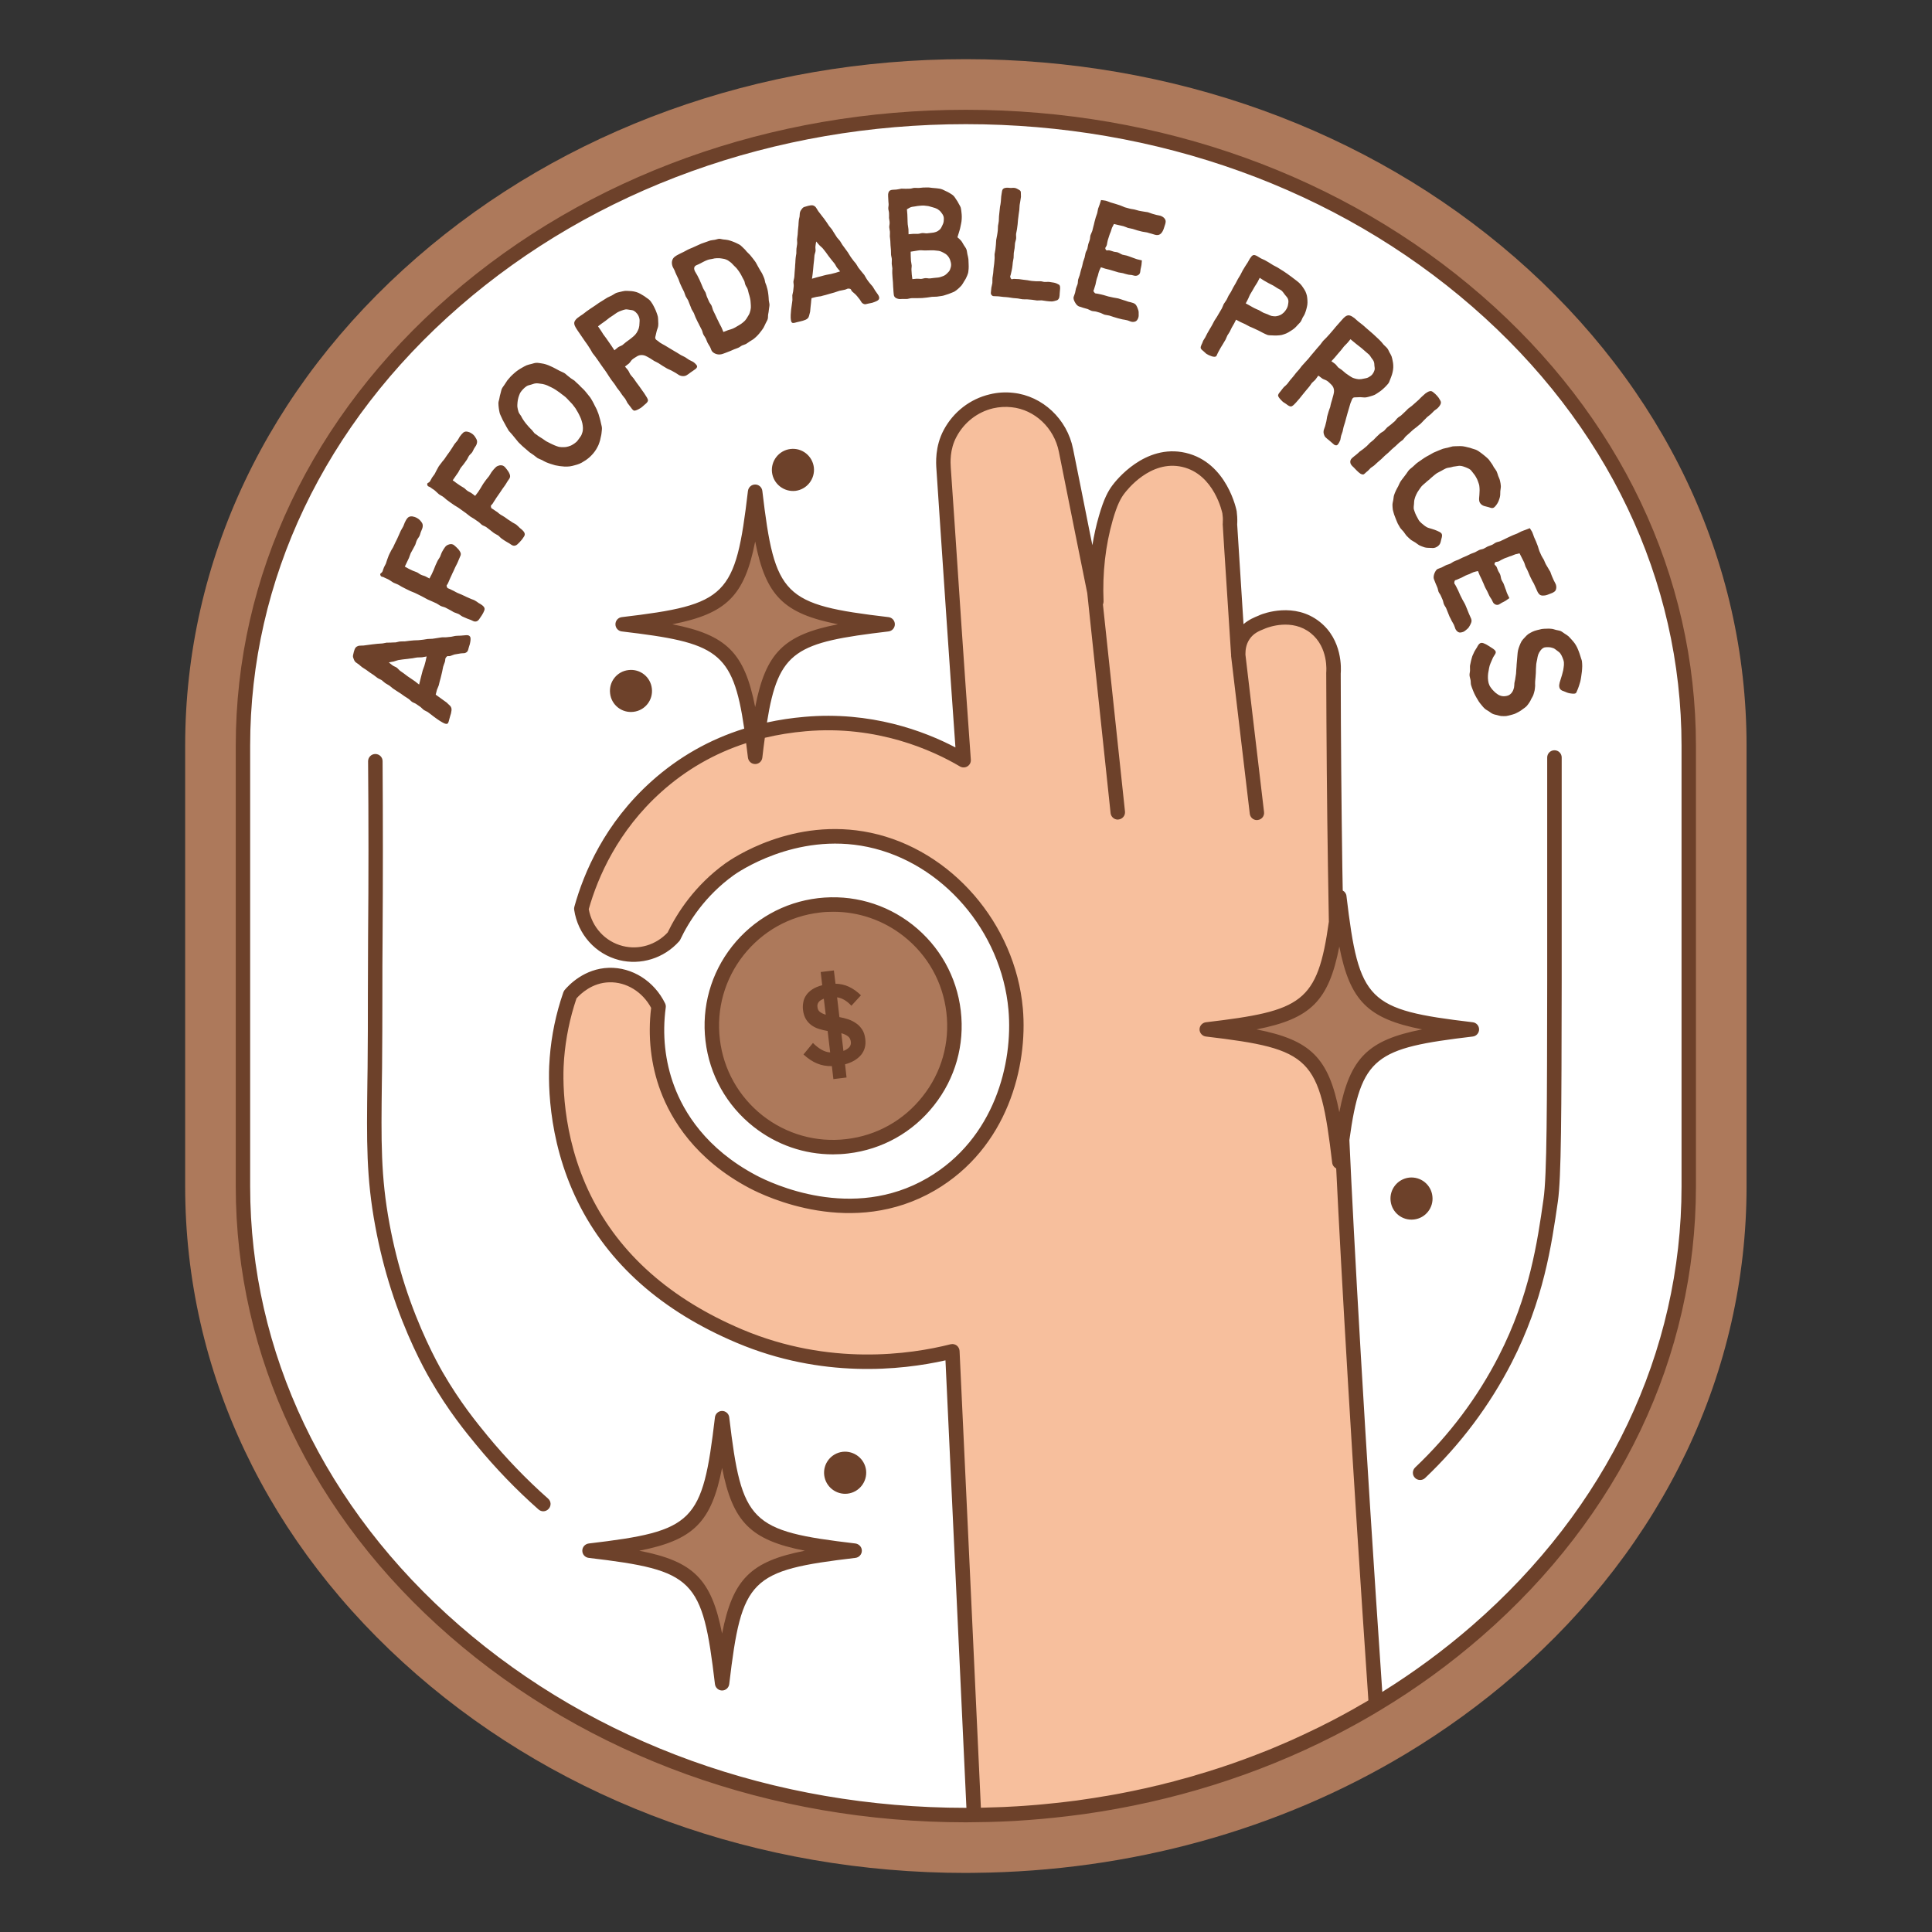
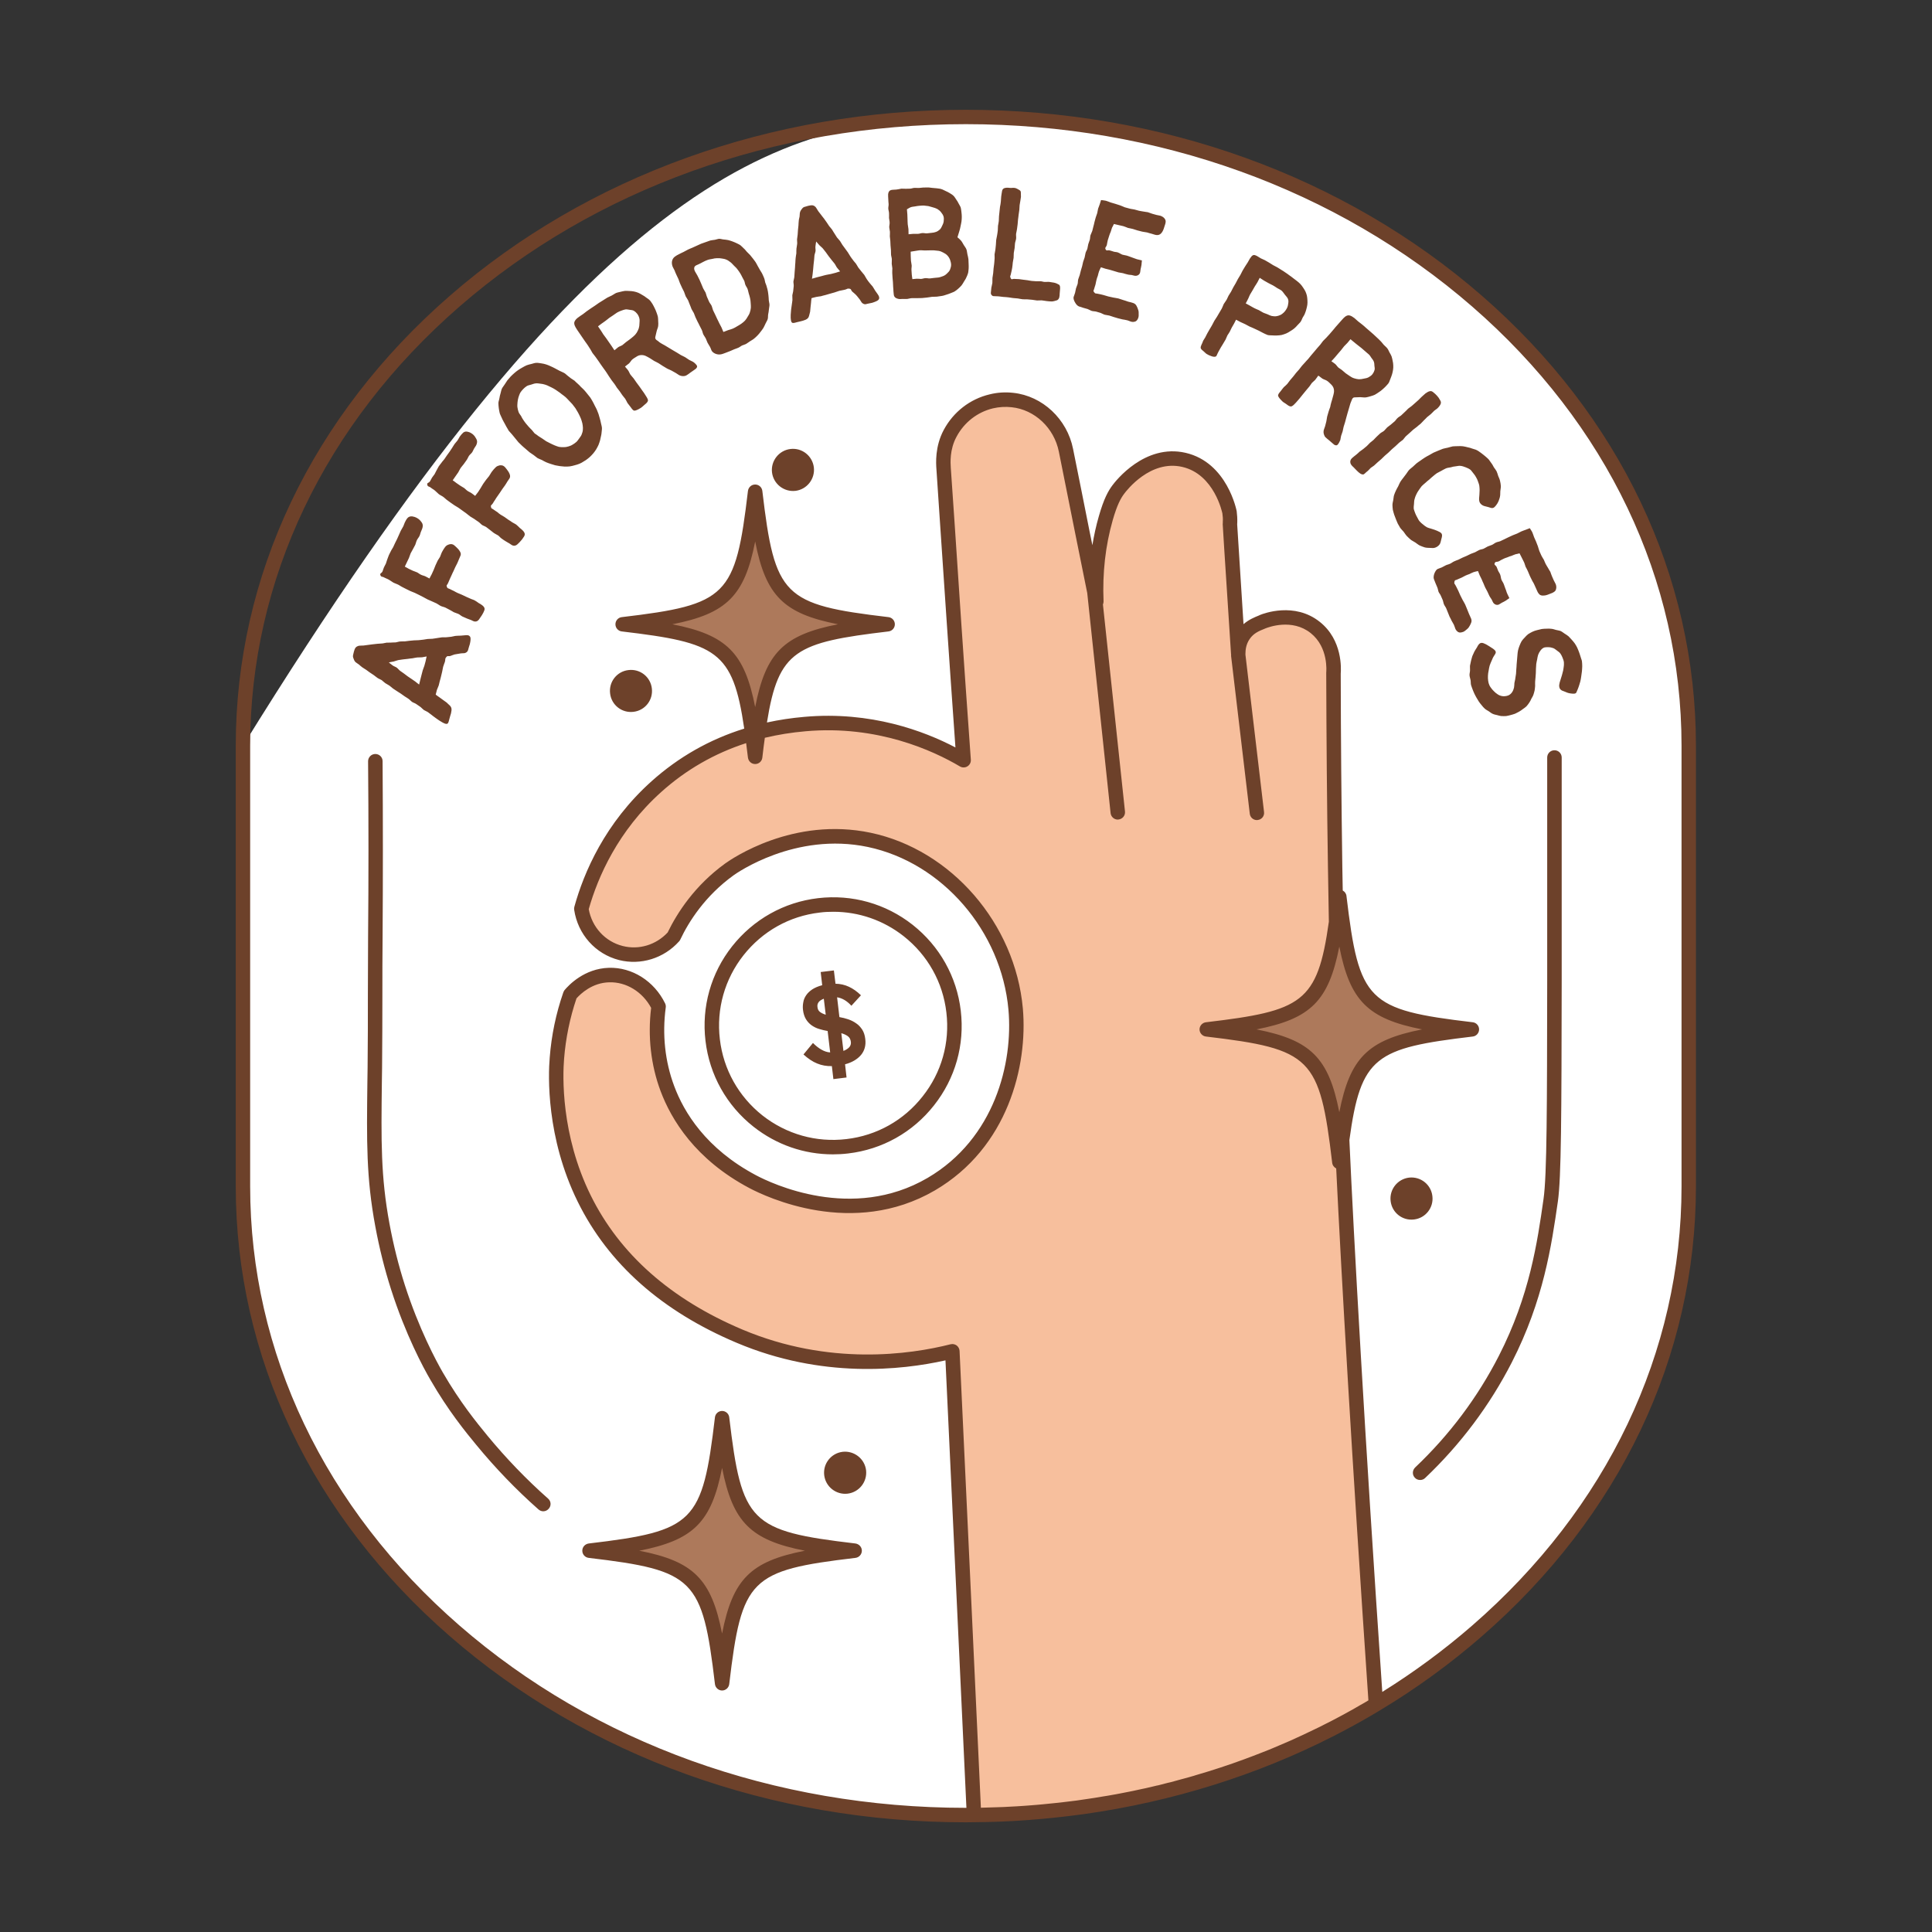
<svg xmlns="http://www.w3.org/2000/svg" version="1.0" preserveAspectRatio="xMidYMid meet" height="100" viewBox="0 0 75 75" zoomAndPan="magnify" width="100">
  <rect x="0" y="0" width="75" height="75" fill="#333333" stroke="none" />
  <defs>
    <clipPath id="9c86665815">
      <path clip-rule="nonzero" d="M 7.18 2.297 L 67.93 2.297 L 67.93 72.797 L 7.18 72.797 Z M 7.18 2.297" />
    </clipPath>
  </defs>
  <g clip-path="url(#9c86665815)">
-     <path fill-rule="nonzero" fill-opacity="1" d="M 37.496 72.707 C 29.457 72.707 21.887 69.973 16.18 65.008 C 10.379 59.965 7.188 53.234 7.188 46.055 L 7.188 28.949 C 7.188 21.77 10.379 15.039 16.18 9.996 C 21.887 5.031 29.457 2.297 37.496 2.297 C 45.531 2.297 53.102 5.031 58.812 9.996 C 64.609 15.039 67.801 21.77 67.801 28.949 L 67.801 46.055 C 67.801 53.234 64.609 59.965 58.812 65.008 C 57.5 66.148 56.07 67.184 54.57 68.086 C 49.645 71.047 43.859 72.645 37.844 72.703 C 37.727 72.707 37.613 72.707 37.496 72.707 Z M 37.496 72.707" fill="#ad795b" />
-   </g>
-   <path fill-rule="nonzero" fill-opacity="1" d="M 65.559 28.949 L 65.559 46.055 C 65.559 52.574 62.637 58.703 57.34 63.312 C 56.117 64.375 54.805 65.328 53.414 66.16 C 48.852 68.906 43.465 70.406 37.809 70.461 C 37.703 70.461 37.602 70.461 37.496 70.461 C 30 70.461 22.953 67.922 17.652 63.312 C 12.352 58.703 9.434 52.574 9.434 46.055 L 9.434 28.949 C 9.434 22.426 12.352 16.301 17.652 11.688 C 22.953 7.078 30 4.539 37.496 4.539 C 44.988 4.539 52.039 7.078 57.34 11.688 C 62.637 16.301 65.559 22.426 65.559 28.949 Z M 65.559 28.949" fill="#ffffff" />
-   <path fill-rule="nonzero" fill-opacity="1" d="M 37.016 39.27 C 37.324 41.852 35.477 44.191 32.895 44.5 C 30.312 44.805 27.969 42.957 27.664 40.375 C 27.359 37.793 29.207 35.453 31.789 35.145 C 34.371 34.84 36.711 36.688 37.016 39.27 Z M 37.016 39.27" fill="#ad795b" />
+     </g>
+   <path fill-rule="nonzero" fill-opacity="1" d="M 65.559 28.949 L 65.559 46.055 C 65.559 52.574 62.637 58.703 57.34 63.312 C 56.117 64.375 54.805 65.328 53.414 66.16 C 48.852 68.906 43.465 70.406 37.809 70.461 C 37.703 70.461 37.602 70.461 37.496 70.461 C 30 70.461 22.953 67.922 17.652 63.312 C 12.352 58.703 9.434 52.574 9.434 46.055 L 9.434 28.949 C 22.953 7.078 30 4.539 37.496 4.539 C 44.988 4.539 52.039 7.078 57.34 11.688 C 62.637 16.301 65.559 22.426 65.559 28.949 Z M 65.559 28.949" fill="#ffffff" />
  <path fill-rule="nonzero" fill-opacity="1" d="M 53.414 66.16 C 48.852 68.906 43.465 70.406 37.809 70.461 C 37.531 64.457 37.25 58.457 36.969 52.457 C 35.785 52.754 32.426 53.438 28.711 51.871 C 27.586 51.398 24.391 49.992 22.68 46.523 C 21.414 43.961 21.582 41.508 21.617 41.078 C 21.699 40.047 21.93 39.203 22.133 38.617 C 22.219 38.512 22.758 37.875 23.645 37.852 C 24.438 37.828 25.195 38.309 25.566 39.074 C 25.48 39.723 25.406 40.922 25.906 42.262 C 26.758 44.531 28.641 45.562 29.223 45.871 C 29.676 46.113 33.004 47.805 36.148 45.969 C 38.695 44.48 39.637 41.547 39.426 39.176 C 39.145 36.023 36.77 33.242 33.742 32.605 C 30.828 31.992 28.504 33.613 28.316 33.746 C 27.078 34.641 26.441 35.754 26.152 36.359 C 25.633 36.934 24.844 37.184 24.102 36.996 C 23.301 36.793 22.691 36.113 22.566 35.273 C 22.832 34.316 23.551 32.266 25.48 30.535 C 27.82 28.441 30.445 28.176 31.25 28.105 C 34.332 27.832 36.613 29.043 37.41 29.512 C 37 23.84 36.734 19.641 36.633 18.195 C 36.617 17.992 36.57 17.406 36.883 16.82 C 37.215 16.207 37.789 15.746 38.484 15.578 C 38.758 15.516 39.035 15.5 39.305 15.527 C 40.344 15.641 41.176 16.453 41.383 17.48 C 41.773 19.438 42.164 21.398 42.559 23.359 C 42.5 21.926 42.723 20.832 42.926 20.121 C 43.113 19.469 43.266 19.203 43.41 19.004 C 43.508 18.871 44.531 17.523 45.957 17.852 C 47.359 18.176 47.715 19.785 47.73 19.887 C 47.754 20.051 47.754 20.184 47.75 20.27 C 47.75 20.305 47.746 20.332 47.746 20.344 C 47.746 20.371 47.844 21.938 48.07 25.383 C 48.066 25.203 48.094 24.922 48.273 24.656 C 48.488 24.328 48.805 24.223 49.023 24.133 C 49.141 24.086 50.199 23.672 51.059 24.359 C 51.859 24.996 51.773 26.055 51.766 26.141 C 51.77 28.625 51.793 31.137 51.832 33.672 C 51.832 33.672 51.848 34.809 51.879 36.43 C 51.879 36.43 51.938 39.395 52.016 42.113 C 52.094 44.793 52.562 53.746 53.414 66.16 Z M 53.414 66.16" fill="#f7bf9d" />
  <path fill-rule="nonzero" fill-opacity="1" d="M 34.461 24.234 C 30.223 24.734 29.816 25.141 29.316 29.379 C 28.812 25.141 28.406 24.734 24.172 24.234 C 28.406 23.734 28.812 23.328 29.316 19.09 C 29.816 23.328 30.223 23.734 34.461 24.234 Z M 28.031 55.055 C 27.531 59.289 27.125 59.695 22.887 60.199 C 27.125 60.699 27.531 61.105 28.031 65.344 C 28.531 61.105 28.938 60.699 33.176 60.199 C 28.938 59.695 28.531 59.289 28.031 55.055 Z M 51.992 34.816 C 51.492 39.055 51.086 39.461 46.848 39.961 C 51.086 40.461 51.492 40.867 51.992 45.105 C 52.496 40.867 52.902 40.461 57.137 39.961 C 52.902 39.461 52.496 39.055 51.992 34.816 Z M 51.992 34.816" fill="#ad795b" />
  <path fill-rule="nonzero" fill-opacity="1" d="M 21.277 58.176 C 21.395 58.277 21.406 58.453 21.301 58.57 C 21.246 58.633 21.168 58.668 21.09 58.668 C 21.027 58.668 20.961 58.645 20.906 58.598 C 20.039 57.832 19.227 56.988 18.492 56.094 C 18.082 55.598 17.398 54.762 16.707 53.562 C 16.434 53.094 15.742 51.809 15.18 50.051 C 14.934 49.281 14.727 48.461 14.57 47.613 C 14.215 45.711 14.234 44.312 14.262 42 L 14.27 41.441 C 14.281 40.496 14.281 39.539 14.281 38.609 C 14.285 37.863 14.285 37.117 14.289 36.367 C 14.309 34.141 14.309 31.848 14.289 29.551 C 14.289 29.398 14.414 29.27 14.57 29.27 C 14.727 29.27 14.852 29.395 14.852 29.547 C 14.867 31.848 14.867 34.145 14.852 36.371 C 14.844 37.117 14.844 37.863 14.844 38.609 C 14.844 39.539 14.84 40.5 14.832 41.445 L 14.824 42.008 C 14.797 44.285 14.777 45.664 15.121 47.512 C 15.273 48.332 15.473 49.129 15.715 49.883 C 16.262 51.586 16.93 52.828 17.191 53.281 C 17.863 54.441 18.504 55.223 18.926 55.738 C 19.645 56.609 20.434 57.43 21.277 58.176 Z M 14.355 26.105 C 14.309 26.07 14.258 26.035 14.211 26 C 14.16 25.965 14.109 25.938 14.059 25.902 C 14.008 25.867 13.973 25.828 13.934 25.797 C 13.883 25.758 13.836 25.734 13.801 25.703 C 13.75 25.652 13.738 25.598 13.723 25.562 C 13.695 25.5 13.699 25.465 13.711 25.41 C 13.73 25.324 13.746 25.262 13.766 25.211 C 13.789 25.152 13.82 25.102 13.91 25.074 C 13.957 25.059 14.027 25.066 14.113 25.059 C 14.176 25.051 14.234 25.043 14.293 25.035 C 14.352 25.031 14.41 25.016 14.469 25.012 C 14.527 25.004 14.586 24.996 14.648 24.992 C 14.707 24.984 14.766 24.988 14.824 24.98 C 14.887 24.977 14.941 24.957 15.004 24.949 C 15.062 24.945 15.121 24.949 15.18 24.945 C 15.242 24.938 15.301 24.941 15.359 24.938 C 15.418 24.93 15.477 24.906 15.535 24.902 C 15.598 24.895 15.656 24.902 15.715 24.898 C 15.773 24.891 15.836 24.883 15.895 24.875 C 15.953 24.871 16.012 24.863 16.07 24.859 C 16.129 24.852 16.191 24.859 16.25 24.852 C 16.309 24.848 16.367 24.84 16.43 24.832 C 16.488 24.828 16.547 24.809 16.605 24.805 C 16.664 24.797 16.727 24.805 16.785 24.797 C 16.84 24.793 16.898 24.777 16.965 24.77 C 17.023 24.766 17.086 24.746 17.148 24.742 C 17.207 24.734 17.27 24.746 17.332 24.738 C 17.395 24.73 17.453 24.727 17.516 24.719 C 17.578 24.711 17.641 24.688 17.699 24.684 C 17.762 24.676 17.824 24.68 17.883 24.676 C 17.949 24.668 18.012 24.664 18.066 24.66 C 18.145 24.652 18.195 24.66 18.227 24.691 C 18.266 24.723 18.27 24.77 18.266 24.844 C 18.262 24.891 18.254 24.945 18.238 25.008 C 18.219 25.074 18.199 25.125 18.188 25.172 C 18.172 25.242 18.156 25.285 18.121 25.312 C 18.086 25.34 18.047 25.363 17.965 25.359 C 17.918 25.359 17.863 25.367 17.805 25.379 C 17.754 25.387 17.699 25.395 17.645 25.406 C 17.59 25.422 17.539 25.445 17.492 25.461 C 17.402 25.492 17.383 25.441 17.328 25.504 C 17.262 25.578 17.301 25.59 17.27 25.695 C 17.25 25.754 17.223 25.816 17.203 25.883 C 17.184 25.953 17.18 26.02 17.164 26.078 C 17.152 26.137 17.137 26.195 17.121 26.258 C 17.105 26.316 17.094 26.375 17.074 26.434 C 17.059 26.492 17.047 26.551 17.031 26.609 C 17.012 26.668 16.98 26.723 16.961 26.781 C 16.945 26.84 16.93 26.906 16.914 26.965 C 16.961 27.004 17.016 27.039 17.059 27.07 C 17.105 27.105 17.152 27.141 17.199 27.172 C 17.246 27.207 17.293 27.238 17.34 27.273 C 17.383 27.309 17.418 27.355 17.465 27.391 C 17.523 27.449 17.535 27.512 17.527 27.582 C 17.52 27.656 17.5 27.734 17.477 27.793 C 17.449 27.875 17.438 27.953 17.418 28.008 C 17.395 28.094 17.359 28.125 17.25 28.082 C 17.219 28.066 17.148 28.035 17.074 27.984 C 17.023 27.949 16.961 27.91 16.91 27.871 C 16.836 27.82 16.777 27.77 16.75 27.75 C 16.699 27.715 16.656 27.676 16.605 27.641 C 16.555 27.609 16.496 27.59 16.445 27.555 C 16.398 27.52 16.359 27.469 16.309 27.434 C 16.258 27.402 16.211 27.367 16.16 27.332 C 16.113 27.297 16.047 27.281 16 27.25 C 15.949 27.215 15.91 27.164 15.859 27.129 C 15.812 27.094 15.758 27.066 15.707 27.031 C 15.66 26.996 15.609 26.961 15.559 26.926 C 15.508 26.891 15.457 26.863 15.406 26.828 C 15.355 26.793 15.305 26.762 15.254 26.727 C 15.207 26.691 15.164 26.648 15.113 26.613 C 15.062 26.578 15.008 26.555 14.957 26.52 C 14.906 26.484 14.863 26.438 14.816 26.402 C 14.766 26.371 14.703 26.352 14.652 26.316 C 14.605 26.285 14.559 26.242 14.508 26.207 C 14.457 26.172 14.406 26.141 14.355 26.105 Z M 15.094 25.715 C 15.141 25.75 15.191 25.797 15.242 25.832 C 15.289 25.867 15.352 25.883 15.402 25.918 C 15.449 25.953 15.488 26.008 15.535 26.043 C 15.582 26.078 15.633 26.109 15.68 26.145 C 15.727 26.18 15.777 26.215 15.824 26.254 C 15.871 26.285 15.922 26.32 15.973 26.355 C 16.02 26.391 16.07 26.422 16.121 26.457 C 16.168 26.492 16.219 26.539 16.27 26.574 C 16.285 26.512 16.301 26.445 16.316 26.387 C 16.332 26.324 16.348 26.262 16.363 26.203 C 16.379 26.145 16.395 26.082 16.41 26.023 C 16.426 25.961 16.457 25.906 16.473 25.848 C 16.492 25.789 16.508 25.727 16.523 25.664 C 16.539 25.605 16.543 25.547 16.562 25.484 C 16.5 25.496 16.441 25.508 16.383 25.516 C 16.32 25.523 16.254 25.516 16.195 25.523 C 16.133 25.527 16.074 25.547 16.012 25.555 C 15.949 25.559 15.891 25.57 15.828 25.578 C 15.77 25.586 15.707 25.59 15.645 25.598 C 15.586 25.609 15.523 25.613 15.461 25.625 C 15.402 25.637 15.344 25.664 15.281 25.68 C 15.223 25.695 15.152 25.699 15.094 25.715 Z M 14.93 22.426 C 14.977 22.453 15.039 22.469 15.102 22.508 C 15.152 22.535 15.199 22.574 15.258 22.609 C 15.293 22.633 15.363 22.652 15.43 22.684 C 15.496 22.711 15.559 22.762 15.594 22.777 C 15.648 22.805 15.703 22.836 15.762 22.863 C 15.816 22.891 15.875 22.918 15.93 22.945 C 15.988 22.973 16.047 22.988 16.105 23.016 C 16.16 23.043 16.215 23.07 16.273 23.098 C 16.328 23.125 16.383 23.156 16.441 23.184 C 16.496 23.211 16.547 23.246 16.605 23.273 C 16.66 23.301 16.723 23.32 16.777 23.348 C 16.832 23.375 16.891 23.398 16.949 23.426 C 17.004 23.453 17.051 23.496 17.109 23.523 C 17.164 23.551 17.23 23.559 17.289 23.586 C 17.344 23.613 17.398 23.645 17.453 23.672 C 17.512 23.699 17.562 23.738 17.617 23.766 C 17.672 23.793 17.738 23.805 17.793 23.832 C 17.852 23.859 17.895 23.906 17.953 23.934 C 18.02 23.965 18.078 23.988 18.141 24.016 C 18.199 24.043 18.266 24.055 18.336 24.094 C 18.406 24.133 18.469 24.141 18.527 24.109 C 18.578 24.082 18.613 24.023 18.656 23.957 C 18.691 23.906 18.73 23.852 18.762 23.785 C 18.793 23.723 18.816 23.672 18.812 23.629 C 18.805 23.57 18.762 23.531 18.719 23.496 C 18.676 23.461 18.625 23.434 18.582 23.41 C 18.531 23.375 18.484 23.336 18.43 23.309 C 18.375 23.277 18.312 23.266 18.258 23.238 C 18.203 23.211 18.148 23.188 18.09 23.164 C 18.035 23.141 17.984 23.109 17.926 23.086 C 17.871 23.062 17.812 23.039 17.758 23.016 C 17.711 22.996 17.664 22.965 17.617 22.941 C 17.566 22.914 17.516 22.898 17.473 22.871 C 17.391 22.828 17.375 22.855 17.348 22.781 C 17.316 22.707 17.359 22.723 17.395 22.633 C 17.414 22.586 17.438 22.535 17.461 22.48 C 17.484 22.434 17.504 22.379 17.531 22.328 C 17.551 22.277 17.578 22.227 17.602 22.176 C 17.625 22.125 17.648 22.07 17.672 22.02 C 17.699 21.969 17.727 21.918 17.75 21.867 C 17.777 21.816 17.793 21.762 17.816 21.711 C 17.836 21.656 17.867 21.605 17.883 21.551 C 17.902 21.488 17.871 21.43 17.836 21.379 C 17.805 21.328 17.758 21.285 17.715 21.242 C 17.668 21.199 17.625 21.156 17.582 21.137 C 17.523 21.113 17.465 21.121 17.414 21.141 C 17.367 21.156 17.316 21.184 17.277 21.238 C 17.234 21.293 17.199 21.355 17.164 21.418 C 17.129 21.48 17.113 21.551 17.082 21.617 C 17.055 21.672 17.012 21.719 16.984 21.777 C 16.957 21.832 16.934 21.891 16.906 21.945 C 16.879 22.004 16.863 22.062 16.836 22.121 C 16.809 22.176 16.785 22.234 16.758 22.293 C 16.73 22.348 16.699 22.398 16.672 22.457 C 16.613 22.43 16.566 22.398 16.516 22.375 C 16.461 22.348 16.398 22.34 16.344 22.312 C 16.289 22.289 16.246 22.246 16.191 22.219 C 16.141 22.195 16.082 22.18 16.027 22.156 C 15.973 22.129 15.918 22.105 15.863 22.078 C 15.812 22.051 15.77 22.023 15.715 21.996 C 15.742 21.938 15.766 21.887 15.793 21.832 C 15.82 21.773 15.848 21.719 15.875 21.66 C 15.902 21.602 15.914 21.539 15.941 21.48 C 15.969 21.426 16.004 21.371 16.031 21.316 C 16.059 21.258 16.094 21.203 16.121 21.148 C 16.145 21.09 16.156 21.023 16.184 20.969 C 16.211 20.91 16.258 20.863 16.285 20.805 C 16.312 20.75 16.32 20.684 16.348 20.625 C 16.379 20.555 16.406 20.492 16.41 20.434 C 16.418 20.363 16.398 20.309 16.348 20.25 C 16.312 20.203 16.27 20.156 16.195 20.113 C 16.121 20.07 16.059 20.055 16.008 20.047 C 15.93 20.039 15.871 20.055 15.824 20.105 C 15.781 20.152 15.746 20.215 15.715 20.281 C 15.688 20.336 15.676 20.395 15.648 20.445 C 15.621 20.5 15.586 20.547 15.559 20.602 C 15.531 20.652 15.516 20.711 15.488 20.762 C 15.461 20.816 15.441 20.871 15.414 20.926 C 15.387 20.977 15.363 21.031 15.336 21.082 C 15.312 21.137 15.285 21.191 15.262 21.242 C 15.234 21.297 15.195 21.344 15.172 21.398 C 15.148 21.449 15.117 21.5 15.094 21.555 C 15.07 21.609 15.055 21.668 15.031 21.723 C 15.012 21.77 15 21.828 14.98 21.879 C 14.957 21.93 14.926 21.977 14.906 22.023 C 14.883 22.078 14.867 22.133 14.852 22.176 C 14.812 22.266 14.738 22.25 14.766 22.324 C 14.797 22.414 14.832 22.367 14.93 22.426 Z M 27.387 40.406 C 27.23 39.086 27.598 37.777 28.422 36.734 C 29.25 35.688 30.434 35.023 31.754 34.867 C 33.078 34.711 34.383 35.078 35.43 35.902 C 36.477 36.73 37.141 37.914 37.297 39.234 C 37.453 40.559 37.086 41.863 36.258 42.91 C 35.434 43.957 34.25 44.621 32.926 44.777 C 32.727 44.801 32.527 44.812 32.332 44.812 C 31.215 44.812 30.141 44.441 29.25 43.738 C 28.207 42.914 27.543 41.73 27.387 40.406 Z M 27.945 40.344 C 28.082 41.516 28.672 42.566 29.598 43.301 C 30.527 44.031 31.688 44.359 32.859 44.219 C 34.035 44.082 35.086 43.492 35.816 42.562 C 36.551 41.637 36.879 40.477 36.738 39.301 C 36.602 38.129 36.012 37.078 35.082 36.344 C 34.293 35.723 33.34 35.395 32.352 35.395 C 32.176 35.395 31.996 35.402 31.82 35.426 C 30.645 35.562 29.598 36.152 28.863 37.082 C 28.133 38.008 27.805 39.168 27.945 40.344 Z M 16.961 26.781 Z M 32.902 57.984 C 33.352 57.93 33.672 57.523 33.621 57.074 C 33.566 56.629 33.16 56.309 32.711 56.359 C 32.262 56.414 31.941 56.82 31.996 57.27 C 32.051 57.715 32.457 58.035 32.902 57.984 Z M 31.172 39.203 C 31.16 39.105 31.164 39.004 31.184 38.906 C 31.199 38.809 31.238 38.719 31.297 38.633 C 31.352 38.551 31.434 38.473 31.535 38.406 C 31.637 38.34 31.766 38.285 31.918 38.246 L 31.859 37.734 L 32.371 37.672 L 32.434 38.188 C 32.617 38.191 32.793 38.23 32.953 38.305 C 33.113 38.379 33.27 38.488 33.422 38.637 L 33.051 39.043 C 32.879 38.855 32.695 38.746 32.496 38.715 L 32.586 39.484 C 32.703 39.504 32.816 39.531 32.93 39.57 C 33.043 39.609 33.145 39.66 33.238 39.727 C 33.332 39.789 33.406 39.871 33.473 39.973 C 33.535 40.07 33.574 40.191 33.59 40.336 C 33.621 40.582 33.562 40.789 33.422 40.957 C 33.277 41.125 33.07 41.246 32.805 41.316 L 32.863 41.828 L 32.352 41.891 L 32.293 41.387 C 32.09 41.391 31.902 41.359 31.723 41.285 C 31.547 41.215 31.367 41.094 31.191 40.934 L 31.559 40.488 C 31.668 40.598 31.777 40.684 31.887 40.746 C 31.996 40.809 32.109 40.848 32.227 40.855 L 32.129 40.023 C 32.02 40.004 31.906 39.98 31.801 39.945 C 31.691 39.914 31.594 39.863 31.504 39.801 C 31.418 39.738 31.344 39.66 31.285 39.562 C 31.227 39.465 31.188 39.344 31.172 39.203 Z M 32.66 40.109 L 32.742 40.797 C 32.84 40.758 32.914 40.711 32.969 40.652 C 33.02 40.594 33.039 40.523 33.031 40.449 C 33.02 40.348 32.98 40.273 32.91 40.223 C 32.844 40.176 32.762 40.137 32.66 40.109 Z M 31.734 39.094 C 31.742 39.176 31.773 39.238 31.828 39.281 C 31.883 39.324 31.961 39.363 32.055 39.391 L 31.98 38.77 C 31.883 38.809 31.816 38.852 31.777 38.906 C 31.738 38.961 31.723 39.023 31.734 39.094 Z M 23.367 16.613 C 23.371 16.676 23.355 16.742 23.352 16.805 C 23.348 16.871 23.328 16.934 23.316 16.996 C 23.305 17.062 23.289 17.121 23.266 17.184 C 23.246 17.246 23.223 17.305 23.191 17.359 C 23.16 17.418 23.129 17.473 23.09 17.523 C 23.051 17.578 23.012 17.625 22.965 17.672 C 22.922 17.719 22.875 17.762 22.824 17.801 C 22.773 17.844 22.719 17.879 22.664 17.91 C 22.609 17.945 22.555 17.98 22.492 18.004 C 22.434 18.027 22.371 18.047 22.309 18.062 C 22.246 18.078 22.184 18.098 22.117 18.105 C 22.055 18.113 21.988 18.113 21.922 18.113 C 21.859 18.109 21.797 18.102 21.73 18.094 C 21.668 18.082 21.609 18.074 21.551 18.062 C 21.492 18.047 21.434 18.027 21.375 18.008 C 21.316 17.988 21.258 17.969 21.203 17.945 C 21.145 17.922 21.094 17.887 21.039 17.859 C 20.984 17.832 20.926 17.816 20.871 17.785 C 20.816 17.75 20.77 17.703 20.719 17.668 C 20.664 17.629 20.609 17.594 20.559 17.559 C 20.508 17.516 20.461 17.473 20.41 17.43 C 20.363 17.387 20.309 17.348 20.266 17.305 C 20.219 17.258 20.172 17.215 20.125 17.168 C 20.082 17.121 20.047 17.066 20.004 17.02 C 19.961 16.969 19.918 16.918 19.879 16.867 C 19.84 16.816 19.789 16.773 19.75 16.723 C 19.715 16.668 19.688 16.609 19.652 16.555 C 19.621 16.5 19.594 16.441 19.559 16.383 C 19.527 16.324 19.496 16.27 19.473 16.211 C 19.449 16.152 19.414 16.094 19.398 16.035 C 19.383 15.969 19.371 15.906 19.363 15.844 C 19.355 15.777 19.348 15.715 19.348 15.648 C 19.348 15.586 19.379 15.523 19.387 15.461 C 19.398 15.395 19.41 15.336 19.43 15.273 C 19.449 15.211 19.457 15.145 19.484 15.086 C 19.512 15.027 19.559 14.98 19.59 14.926 C 19.625 14.871 19.66 14.816 19.695 14.766 C 19.738 14.715 19.777 14.668 19.82 14.621 C 19.867 14.574 19.91 14.531 19.961 14.488 C 20.008 14.445 20.059 14.406 20.109 14.371 C 20.164 14.332 20.219 14.301 20.273 14.27 C 20.332 14.238 20.387 14.203 20.445 14.18 C 20.504 14.156 20.566 14.145 20.629 14.129 C 20.695 14.113 20.758 14.086 20.82 14.086 C 20.887 14.082 20.949 14.098 21.012 14.105 C 21.078 14.113 21.141 14.129 21.203 14.148 C 21.262 14.164 21.32 14.195 21.379 14.219 C 21.441 14.242 21.496 14.277 21.555 14.305 C 21.609 14.336 21.668 14.363 21.723 14.395 C 21.781 14.426 21.844 14.445 21.898 14.477 C 21.949 14.504 21.984 14.547 22.031 14.582 C 22.074 14.613 22.117 14.648 22.16 14.684 C 22.203 14.719 22.258 14.742 22.301 14.777 C 22.34 14.816 22.379 14.855 22.422 14.891 C 22.469 14.93 22.512 14.977 22.551 15.02 C 22.594 15.062 22.641 15.102 22.68 15.145 C 22.723 15.191 22.758 15.238 22.797 15.285 C 22.832 15.332 22.875 15.379 22.91 15.426 C 22.945 15.477 22.973 15.527 23.004 15.582 C 23.035 15.633 23.059 15.688 23.086 15.742 C 23.113 15.797 23.145 15.848 23.168 15.902 C 23.191 15.957 23.211 16.016 23.234 16.07 C 23.254 16.129 23.27 16.188 23.285 16.246 C 23.301 16.301 23.316 16.359 23.328 16.422 C 23.34 16.484 23.363 16.547 23.367 16.613 Z M 22.621 16.52 C 22.617 16.465 22.602 16.406 22.582 16.344 C 22.566 16.289 22.547 16.234 22.52 16.18 C 22.492 16.121 22.465 16.062 22.434 16.008 C 22.402 15.953 22.367 15.898 22.336 15.844 C 22.297 15.793 22.258 15.742 22.219 15.691 C 22.18 15.645 22.133 15.602 22.09 15.555 C 22.047 15.508 22.004 15.461 21.957 15.418 C 21.91 15.375 21.855 15.34 21.805 15.301 C 21.758 15.262 21.707 15.223 21.652 15.188 C 21.602 15.152 21.551 15.117 21.496 15.086 C 21.441 15.055 21.383 15.027 21.324 15 C 21.27 14.973 21.215 14.945 21.156 14.93 C 21.098 14.91 21.039 14.902 20.98 14.895 C 20.918 14.887 20.855 14.875 20.797 14.883 C 20.734 14.887 20.68 14.914 20.621 14.93 C 20.562 14.949 20.5 14.957 20.449 14.988 C 20.398 15.02 20.352 15.062 20.309 15.105 C 20.266 15.152 20.223 15.199 20.191 15.254 C 20.164 15.309 20.145 15.371 20.125 15.43 C 20.105 15.492 20.098 15.555 20.09 15.617 C 20.086 15.68 20.078 15.742 20.086 15.805 C 20.094 15.867 20.109 15.93 20.129 15.988 C 20.148 16.047 20.191 16.094 20.227 16.148 C 20.254 16.199 20.277 16.25 20.312 16.297 C 20.348 16.344 20.375 16.395 20.414 16.438 C 20.449 16.48 20.484 16.523 20.523 16.566 C 20.559 16.609 20.605 16.648 20.645 16.691 C 20.68 16.734 20.719 16.777 20.754 16.824 C 20.805 16.855 20.852 16.891 20.902 16.93 C 20.949 16.961 21.004 16.992 21.055 17.027 C 21.105 17.059 21.152 17.094 21.203 17.129 C 21.258 17.16 21.312 17.184 21.363 17.211 C 21.422 17.238 21.473 17.266 21.531 17.289 C 21.586 17.309 21.645 17.336 21.699 17.348 C 21.762 17.359 21.82 17.359 21.883 17.359 C 21.941 17.359 22 17.352 22.062 17.332 C 22.117 17.316 22.172 17.297 22.227 17.262 C 22.277 17.234 22.324 17.199 22.375 17.156 C 22.418 17.117 22.449 17.066 22.484 17.02 C 22.516 16.969 22.559 16.926 22.578 16.871 C 22.598 16.816 22.621 16.758 22.625 16.699 C 22.633 16.641 22.629 16.582 22.621 16.52 Z M 16.734 18.938 C 16.773 18.973 16.836 19 16.887 19.047 C 16.934 19.086 16.977 19.133 17.027 19.176 C 17.055 19.203 17.121 19.234 17.184 19.273 C 17.246 19.312 17.297 19.371 17.332 19.395 C 17.383 19.43 17.43 19.469 17.48 19.504 C 17.535 19.543 17.586 19.574 17.637 19.613 C 17.688 19.648 17.746 19.676 17.797 19.711 C 17.848 19.746 17.898 19.781 17.949 19.82 C 18 19.855 18.051 19.891 18.102 19.93 C 18.152 19.965 18.199 20.012 18.25 20.047 C 18.301 20.082 18.355 20.109 18.41 20.145 C 18.461 20.184 18.512 20.215 18.562 20.25 C 18.617 20.285 18.656 20.336 18.707 20.375 C 18.758 20.41 18.824 20.426 18.875 20.461 C 18.926 20.496 18.973 20.539 19.023 20.574 C 19.074 20.609 19.121 20.656 19.172 20.691 C 19.223 20.727 19.281 20.75 19.336 20.785 C 19.387 20.82 19.422 20.875 19.477 20.91 C 19.535 20.953 19.59 20.988 19.648 21.023 C 19.699 21.059 19.762 21.082 19.828 21.133 C 19.891 21.18 19.949 21.199 20.012 21.176 C 20.066 21.16 20.113 21.105 20.168 21.051 C 20.207 21.004 20.258 20.957 20.297 20.895 C 20.34 20.84 20.367 20.793 20.371 20.75 C 20.375 20.691 20.34 20.645 20.301 20.602 C 20.266 20.562 20.219 20.527 20.18 20.496 C 20.137 20.453 20.094 20.41 20.047 20.371 C 20 20.332 19.938 20.312 19.887 20.277 C 19.84 20.242 19.785 20.207 19.734 20.176 C 19.684 20.141 19.637 20.105 19.586 20.07 C 19.531 20.039 19.48 20.008 19.43 19.977 C 19.383 19.949 19.344 19.91 19.305 19.879 C 19.258 19.844 19.207 19.82 19.172 19.789 C 19.098 19.73 19.074 19.758 19.059 19.68 C 19.043 19.598 19.082 19.621 19.133 19.539 C 19.156 19.496 19.188 19.449 19.223 19.398 C 19.25 19.355 19.277 19.305 19.312 19.262 C 19.344 19.215 19.379 19.168 19.41 19.121 C 19.441 19.074 19.473 19.023 19.504 18.98 C 19.539 18.934 19.574 18.887 19.605 18.84 C 19.641 18.793 19.664 18.742 19.695 18.695 C 19.723 18.645 19.766 18.602 19.789 18.551 C 19.816 18.492 19.797 18.426 19.77 18.371 C 19.746 18.316 19.707 18.266 19.672 18.219 C 19.633 18.168 19.598 18.121 19.555 18.094 C 19.504 18.059 19.445 18.059 19.391 18.066 C 19.344 18.078 19.289 18.094 19.242 18.141 C 19.191 18.191 19.141 18.246 19.098 18.305 C 19.055 18.359 19.027 18.426 18.984 18.484 C 18.949 18.535 18.902 18.578 18.867 18.629 C 18.828 18.68 18.797 18.73 18.758 18.781 C 18.723 18.832 18.695 18.891 18.66 18.945 C 18.625 18.996 18.594 19.047 18.559 19.102 C 18.523 19.152 18.484 19.195 18.445 19.25 C 18.395 19.215 18.352 19.176 18.305 19.145 C 18.254 19.109 18.195 19.09 18.148 19.055 C 18.098 19.023 18.059 18.973 18.012 18.941 C 17.961 18.906 17.906 18.883 17.859 18.848 C 17.809 18.816 17.762 18.781 17.711 18.746 C 17.664 18.711 17.625 18.676 17.574 18.645 C 17.609 18.59 17.641 18.543 17.68 18.492 C 17.715 18.438 17.75 18.387 17.789 18.336 C 17.824 18.281 17.844 18.223 17.879 18.172 C 17.918 18.117 17.961 18.07 18 18.02 C 18.035 17.969 18.074 17.918 18.109 17.867 C 18.148 17.816 18.168 17.754 18.203 17.699 C 18.238 17.648 18.293 17.609 18.328 17.559 C 18.363 17.508 18.383 17.441 18.418 17.391 C 18.465 17.324 18.5 17.27 18.512 17.211 C 18.531 17.141 18.52 17.086 18.48 17.02 C 18.453 16.969 18.418 16.914 18.355 16.859 C 18.285 16.805 18.227 16.777 18.176 16.766 C 18.102 16.742 18.039 16.75 17.984 16.793 C 17.938 16.832 17.895 16.887 17.848 16.949 C 17.816 16.996 17.793 17.055 17.758 17.102 C 17.723 17.148 17.68 17.191 17.645 17.238 C 17.609 17.285 17.586 17.34 17.551 17.387 C 17.516 17.438 17.484 17.488 17.453 17.535 C 17.418 17.582 17.383 17.633 17.348 17.68 C 17.316 17.727 17.281 17.777 17.25 17.824 C 17.215 17.875 17.168 17.914 17.137 17.965 C 17.102 18.012 17.062 18.059 17.031 18.105 C 17 18.156 16.977 18.211 16.945 18.262 C 16.918 18.309 16.898 18.359 16.871 18.406 C 16.84 18.453 16.801 18.496 16.773 18.539 C 16.742 18.59 16.719 18.641 16.695 18.68 C 16.641 18.762 16.57 18.734 16.586 18.812 C 16.605 18.906 16.645 18.867 16.734 18.938 Z M 22.605 60.199 C 22.605 60.055 22.711 59.938 22.855 59.918 C 26.949 59.434 27.27 59.113 27.754 55.02 C 27.77 54.879 27.891 54.773 28.031 54.773 C 28.172 54.773 28.293 54.879 28.309 55.02 C 28.793 59.113 29.113 59.434 33.207 59.918 C 33.348 59.938 33.457 60.055 33.457 60.199 C 33.457 60.34 33.348 60.461 33.207 60.477 C 29.113 60.961 28.793 61.281 28.309 65.375 C 28.293 65.516 28.172 65.625 28.031 65.625 C 27.891 65.625 27.77 65.516 27.754 65.375 C 27.27 61.281 26.949 60.961 22.855 60.477 C 22.711 60.461 22.605 60.34 22.605 60.199 Z M 24.816 60.199 C 26.926 60.609 27.617 61.305 28.031 63.414 C 28.445 61.305 29.137 60.609 31.246 60.199 C 29.137 59.785 28.445 59.09 28.031 56.984 C 27.617 59.09 26.926 59.785 24.816 60.199 Z M 60.625 29.406 C 60.625 29.25 60.5 29.125 60.344 29.125 C 60.188 29.125 60.062 29.25 60.062 29.406 L 60.062 36.715 C 60.062 37.727 60.062 37.824 60.062 38.074 C 60.055 42.941 60.055 45.621 59.918 46.555 C 59.68 48.223 59.383 50.293 58.184 52.637 C 57.363 54.242 56.27 55.703 54.934 56.969 C 54.824 57.078 54.816 57.254 54.926 57.367 C 54.98 57.426 55.055 57.453 55.129 57.453 C 55.199 57.453 55.266 57.43 55.32 57.379 C 56.703 56.066 57.832 54.555 58.684 52.895 C 59.926 50.469 60.23 48.344 60.477 46.637 C 60.609 45.703 60.617 43.336 60.625 38.074 C 60.625 37.824 60.625 37.727 60.625 36.715 Z M 52.48 15.516 C 52.465 15.57 52.43 15.625 52.414 15.688 C 52.398 15.742 52.383 15.801 52.363 15.863 C 52.348 15.918 52.332 15.977 52.312 16.035 C 52.297 16.094 52.281 16.156 52.262 16.215 C 52.246 16.273 52.23 16.332 52.215 16.391 C 52.195 16.449 52.176 16.508 52.16 16.566 C 52.141 16.629 52.137 16.691 52.121 16.746 C 52.102 16.809 52.078 16.867 52.062 16.918 C 52.043 16.984 52.043 17.043 52.027 17.09 C 52 17.16 51.969 17.207 51.945 17.242 C 51.906 17.297 51.863 17.301 51.797 17.266 C 51.762 17.242 51.723 17.199 51.668 17.156 C 51.609 17.105 51.566 17.066 51.523 17.035 C 51.465 16.988 51.43 16.957 51.41 16.902 C 51.391 16.855 51.371 16.801 51.383 16.723 C 51.391 16.672 51.418 16.617 51.441 16.543 C 51.457 16.484 51.469 16.426 51.488 16.359 C 51.504 16.301 51.504 16.234 51.52 16.172 C 51.539 16.109 51.559 16.047 51.574 15.984 C 51.59 15.922 51.617 15.863 51.637 15.805 C 51.652 15.742 51.66 15.676 51.68 15.621 C 51.699 15.551 51.723 15.492 51.734 15.434 C 51.754 15.363 51.773 15.301 51.781 15.246 C 51.793 15.172 51.785 15.113 51.766 15.059 C 51.746 15.004 51.711 14.957 51.656 14.906 C 51.617 14.871 51.574 14.82 51.512 14.781 C 51.465 14.75 51.398 14.734 51.336 14.699 C 51.285 14.668 51.238 14.617 51.176 14.582 C 51.137 14.629 51.105 14.688 51.062 14.738 C 51.023 14.785 50.969 14.82 50.926 14.867 C 50.887 14.914 50.859 14.973 50.816 15.02 C 50.777 15.07 50.734 15.117 50.695 15.164 C 50.652 15.211 50.617 15.266 50.574 15.312 C 50.539 15.355 50.492 15.41 50.445 15.473 C 50.402 15.523 50.352 15.578 50.309 15.629 C 50.254 15.688 50.203 15.742 50.156 15.766 C 50.102 15.797 50.047 15.766 49.992 15.73 C 49.945 15.699 49.898 15.656 49.852 15.633 C 49.812 15.613 49.758 15.562 49.707 15.504 C 49.656 15.445 49.605 15.383 49.617 15.336 C 49.629 15.281 49.676 15.234 49.719 15.18 C 49.758 15.133 49.793 15.078 49.836 15.031 C 49.887 14.984 49.938 14.945 49.973 14.902 C 50.012 14.855 50.043 14.805 50.082 14.758 C 50.121 14.715 50.16 14.668 50.199 14.621 C 50.238 14.578 50.27 14.527 50.309 14.48 C 50.348 14.434 50.391 14.391 50.43 14.344 C 50.465 14.301 50.5 14.25 50.539 14.203 C 50.578 14.16 50.621 14.113 50.66 14.07 C 50.695 14.023 50.742 13.984 50.781 13.938 C 50.82 13.891 50.855 13.844 50.895 13.797 C 50.934 13.75 50.973 13.703 51.012 13.66 C 51.051 13.613 51.09 13.566 51.129 13.52 C 51.168 13.477 51.211 13.43 51.25 13.383 C 51.289 13.336 51.32 13.285 51.359 13.238 C 51.398 13.191 51.449 13.156 51.488 13.109 C 51.527 13.062 51.57 13.023 51.609 12.977 C 51.652 12.93 51.688 12.883 51.73 12.836 C 51.77 12.793 51.805 12.746 51.844 12.699 C 51.883 12.652 51.926 12.609 51.965 12.562 C 52.004 12.52 52.043 12.473 52.082 12.43 C 52.137 12.367 52.18 12.32 52.223 12.289 C 52.293 12.242 52.344 12.23 52.406 12.25 C 52.457 12.266 52.512 12.297 52.578 12.348 C 52.621 12.387 52.672 12.43 52.727 12.48 C 52.777 12.523 52.832 12.555 52.879 12.598 C 52.93 12.637 52.977 12.68 53.023 12.723 C 53.074 12.762 53.117 12.809 53.168 12.848 C 53.215 12.891 53.266 12.93 53.312 12.973 C 53.359 13.016 53.406 13.062 53.453 13.105 C 53.5 13.148 53.547 13.191 53.59 13.238 C 53.637 13.281 53.672 13.336 53.715 13.383 C 53.758 13.43 53.812 13.469 53.852 13.52 C 53.891 13.566 53.91 13.625 53.938 13.676 C 53.969 13.727 53.996 13.777 54.02 13.832 C 54.039 13.891 54.051 13.945 54.062 14.004 C 54.074 14.062 54.086 14.121 54.086 14.18 C 54.09 14.238 54.086 14.297 54.078 14.355 C 54.07 14.418 54.055 14.473 54.039 14.531 C 54.02 14.586 54.004 14.641 53.98 14.695 C 53.953 14.75 53.941 14.812 53.91 14.863 C 53.879 14.914 53.832 14.953 53.793 15 C 53.754 15.043 53.707 15.082 53.664 15.121 C 53.621 15.16 53.574 15.195 53.523 15.227 C 53.473 15.258 53.426 15.297 53.371 15.324 C 53.32 15.348 53.262 15.367 53.203 15.383 C 53.148 15.398 53.09 15.418 53.031 15.426 C 52.957 15.438 52.883 15.418 52.805 15.418 C 52.734 15.422 52.66 15.426 52.582 15.426 C 52.531 15.426 52.496 15.469 52.48 15.516 Z M 52.562 14.684 C 52.625 14.703 52.688 14.719 52.75 14.723 C 52.816 14.723 52.879 14.715 52.941 14.699 C 53.008 14.688 53.074 14.676 53.129 14.645 C 53.188 14.613 53.242 14.574 53.281 14.523 C 53.316 14.477 53.344 14.422 53.359 14.367 C 53.375 14.316 53.363 14.258 53.355 14.199 C 53.352 14.145 53.352 14.086 53.328 14.031 C 53.309 13.98 53.27 13.938 53.234 13.887 C 53.207 13.844 53.176 13.793 53.133 13.754 C 53.086 13.711 53.035 13.676 52.992 13.633 C 52.945 13.594 52.898 13.551 52.852 13.512 C 52.805 13.473 52.754 13.438 52.707 13.398 C 52.656 13.363 52.613 13.32 52.562 13.281 C 52.516 13.242 52.473 13.211 52.426 13.168 C 52.383 13.219 52.348 13.262 52.309 13.309 C 52.266 13.355 52.219 13.398 52.176 13.445 C 52.137 13.492 52.102 13.543 52.059 13.594 C 52.02 13.641 51.98 13.688 51.938 13.734 C 51.898 13.781 51.859 13.828 51.816 13.879 C 51.777 13.926 51.727 13.973 51.684 14.023 C 51.734 14.062 51.793 14.094 51.836 14.133 C 51.883 14.176 51.914 14.23 51.957 14.27 C 52.004 14.309 52.062 14.336 52.105 14.375 C 52.152 14.414 52.199 14.453 52.242 14.492 C 52.293 14.527 52.344 14.559 52.391 14.594 C 52.445 14.633 52.5 14.664 52.562 14.684 Z M 55.605 46.434 C 55.555 45.984 55.148 45.664 54.699 45.715 C 54.25 45.77 53.93 46.176 53.984 46.625 C 54.035 47.074 54.441 47.395 54.891 47.34 C 55.34 47.289 55.66 46.879 55.605 46.434 Z M 54.312 17.188 C 54.359 17.145 54.414 17.113 54.461 17.074 C 54.504 17.031 54.535 16.973 54.582 16.93 C 54.625 16.891 54.672 16.852 54.719 16.809 C 54.762 16.766 54.809 16.727 54.855 16.684 C 54.902 16.641 54.957 16.613 55.004 16.57 C 55.047 16.527 55.098 16.492 55.145 16.453 C 55.191 16.41 55.23 16.363 55.273 16.32 C 55.32 16.281 55.359 16.23 55.402 16.191 C 55.449 16.148 55.504 16.117 55.547 16.074 C 55.594 16.035 55.633 15.984 55.676 15.945 C 55.73 15.898 55.789 15.871 55.82 15.832 C 55.875 15.777 55.91 15.723 55.926 15.68 C 55.953 15.617 55.926 15.566 55.891 15.512 C 55.867 15.465 55.836 15.418 55.785 15.363 C 55.738 15.309 55.695 15.273 55.656 15.242 C 55.609 15.199 55.562 15.168 55.496 15.188 C 55.453 15.199 55.398 15.227 55.336 15.273 C 55.297 15.305 55.25 15.348 55.199 15.395 C 55.156 15.43 55.117 15.48 55.074 15.52 C 55.027 15.559 54.984 15.598 54.938 15.641 C 54.895 15.68 54.848 15.719 54.805 15.758 C 54.758 15.797 54.707 15.828 54.66 15.867 C 54.617 15.91 54.578 15.957 54.531 15.996 C 54.488 16.035 54.445 16.078 54.398 16.121 C 54.355 16.16 54.297 16.184 54.254 16.227 C 54.207 16.266 54.18 16.324 54.133 16.363 C 54.09 16.402 54.039 16.438 53.996 16.48 C 53.949 16.52 53.898 16.551 53.852 16.59 C 53.809 16.629 53.773 16.684 53.73 16.723 C 53.684 16.762 53.625 16.785 53.578 16.824 C 53.535 16.863 53.492 16.906 53.449 16.945 C 53.402 16.984 53.367 17.035 53.324 17.074 C 53.281 17.117 53.227 17.148 53.184 17.188 C 53.141 17.227 53.105 17.277 53.059 17.316 C 53.016 17.355 52.965 17.391 52.922 17.43 C 52.875 17.469 52.824 17.496 52.777 17.535 C 52.734 17.574 52.695 17.617 52.637 17.66 C 52.594 17.695 52.543 17.73 52.488 17.781 C 52.426 17.836 52.406 17.906 52.422 17.969 C 52.438 18.047 52.508 18.105 52.539 18.133 C 52.582 18.18 52.629 18.227 52.672 18.27 C 52.723 18.32 52.77 18.363 52.816 18.391 C 52.883 18.426 52.934 18.434 52.98 18.383 C 53.02 18.34 53.062 18.312 53.102 18.277 C 53.141 18.242 53.176 18.199 53.211 18.164 C 53.254 18.129 53.305 18.105 53.34 18.074 C 53.387 18.031 53.434 17.988 53.48 17.945 C 53.523 17.906 53.574 17.863 53.621 17.824 C 53.668 17.781 53.711 17.734 53.758 17.691 C 53.801 17.652 53.852 17.609 53.898 17.57 C 53.941 17.527 53.988 17.48 54.035 17.438 C 54.078 17.398 54.129 17.359 54.176 17.316 C 54.223 17.273 54.266 17.23 54.312 17.188 Z M 23.684 26.918 C 23.734 27.367 24.141 27.688 24.59 27.633 C 25.039 27.582 25.359 27.176 25.305 26.727 C 25.254 26.277 24.848 25.957 24.398 26.012 C 23.949 26.062 23.629 26.469 23.684 26.918 Z M 65.836 28.949 L 65.836 46.055 C 65.836 52.656 62.883 58.859 57.523 63.523 C 56.297 64.59 54.965 65.559 53.559 66.402 C 53.125 66.664 52.684 66.914 52.234 67.152 C 52.16 67.191 52.082 67.23 52.004 67.273 C 51.93 67.309 51.859 67.348 51.785 67.387 C 48.793 68.914 45.516 69.938 42.09 70.422 C 42.043 70.426 41.996 70.434 41.945 70.441 C 41.277 70.531 40.605 70.602 39.93 70.652 C 39.754 70.664 39.578 70.676 39.402 70.688 C 39.051 70.707 38.695 70.723 38.344 70.73 C 38.168 70.734 37.988 70.738 37.812 70.738 C 37.707 70.742 37.602 70.742 37.496 70.742 C 29.934 70.742 22.82 68.18 17.469 63.523 C 12.105 58.859 9.152 52.656 9.152 46.055 L 9.152 28.949 C 9.152 22.348 12.105 16.141 17.469 11.477 C 22.82 6.824 29.934 4.262 37.496 4.262 C 45.059 4.262 52.172 6.824 57.523 11.477 C 62.883 16.141 65.836 22.348 65.836 28.949 Z M 25.277 39.125 C 24.941 38.5 24.309 38.113 23.652 38.133 C 22.988 38.148 22.539 38.578 22.379 38.758 C 22.121 39.52 21.961 40.309 21.898 41.098 C 21.844 41.746 21.766 44.039 22.93 46.402 C 24.055 48.684 26.039 50.438 28.82 51.613 C 32.195 53.035 35.332 52.582 36.902 52.184 C 36.922 52.18 36.945 52.176 36.969 52.176 C 37.027 52.176 37.086 52.195 37.137 52.23 C 37.203 52.281 37.246 52.359 37.25 52.441 C 37.391 55.441 37.531 58.445 37.672 61.445 C 37.805 64.355 37.941 67.266 38.078 70.176 C 38.117 70.172 38.16 70.172 38.203 70.172 C 38.285 70.172 38.367 70.168 38.453 70.164 C 38.543 70.164 38.633 70.16 38.723 70.156 C 38.801 70.152 38.879 70.152 38.961 70.148 C 39.055 70.145 39.148 70.137 39.242 70.133 C 39.316 70.129 39.391 70.125 39.469 70.121 C 39.566 70.113 39.66 70.109 39.758 70.102 C 39.832 70.098 39.902 70.09 39.973 70.086 C 40.074 70.078 40.176 70.07 40.273 70.062 C 40.344 70.055 40.41 70.051 40.48 70.043 C 40.582 70.035 40.684 70.023 40.785 70.012 C 40.852 70.008 40.918 70 40.984 69.992 C 41.09 69.98 41.195 69.969 41.297 69.957 C 41.363 69.949 41.426 69.941 41.488 69.934 C 41.594 69.922 41.699 69.906 41.805 69.895 C 41.867 69.883 41.93 69.875 41.992 69.867 C 42.098 69.852 42.207 69.836 42.312 69.82 C 42.375 69.812 42.434 69.801 42.492 69.793 C 42.602 69.777 42.711 69.758 42.82 69.738 C 42.875 69.73 42.934 69.719 42.992 69.711 C 43.102 69.691 43.211 69.672 43.324 69.652 C 43.379 69.641 43.434 69.633 43.488 69.621 C 43.602 69.598 43.711 69.578 43.824 69.555 C 43.875 69.543 43.93 69.535 43.984 69.523 C 44.098 69.5 44.211 69.473 44.324 69.449 C 44.375 69.438 44.426 69.43 44.473 69.418 C 44.59 69.391 44.707 69.363 44.824 69.336 C 44.871 69.324 44.918 69.312 44.965 69.305 C 45.086 69.273 45.207 69.242 45.328 69.211 C 45.367 69.203 45.41 69.191 45.449 69.184 C 45.578 69.148 45.703 69.113 45.832 69.078 C 45.867 69.07 45.898 69.062 45.934 69.051 C 46.074 69.016 46.215 68.973 46.352 68.934 C 46.371 68.926 46.395 68.922 46.414 68.914 C 47.059 68.727 47.691 68.52 48.316 68.289 C 48.34 68.281 48.363 68.27 48.387 68.262 C 48.52 68.215 48.648 68.164 48.781 68.113 C 48.82 68.098 48.863 68.082 48.902 68.066 C 49.016 68.023 49.129 67.977 49.238 67.934 C 49.289 67.91 49.34 67.891 49.391 67.871 C 49.492 67.828 49.594 67.785 49.695 67.742 C 49.75 67.719 49.805 67.695 49.859 67.672 C 49.957 67.629 50.051 67.586 50.148 67.547 C 50.207 67.52 50.266 67.492 50.324 67.465 C 50.414 67.426 50.504 67.383 50.598 67.34 C 50.656 67.312 50.715 67.285 50.777 67.254 C 50.863 67.215 50.953 67.172 51.039 67.129 C 51.102 67.098 51.164 67.07 51.227 67.039 C 51.309 66.996 51.395 66.953 51.48 66.91 C 51.543 66.879 51.605 66.848 51.668 66.816 C 51.75 66.773 51.836 66.727 51.918 66.684 C 51.98 66.652 52.043 66.617 52.102 66.586 C 52.188 66.539 52.27 66.496 52.352 66.449 C 52.414 66.414 52.473 66.379 52.535 66.348 C 52.617 66.301 52.699 66.254 52.777 66.207 C 52.84 66.172 52.902 66.137 52.965 66.102 C 53.016 66.07 53.07 66.039 53.121 66.008 C 52.48 56.613 52.07 49.465 51.871 45.359 C 51.789 45.316 51.727 45.238 51.715 45.137 C 51.23 41.043 50.91 40.723 46.816 40.238 C 46.676 40.223 46.566 40.102 46.566 39.961 C 46.566 39.82 46.676 39.699 46.816 39.684 C 50.547 39.242 51.145 38.934 51.586 35.781 C 51.562 34.516 51.551 33.676 51.551 33.676 C 51.512 31.207 51.492 28.672 51.484 26.141 C 51.484 26.133 51.484 26.121 51.484 26.109 C 51.488 26.07 51.578 25.133 50.883 24.578 C 50.156 23.996 49.234 24.352 49.133 24.391 L 49.078 24.414 C 48.883 24.492 48.66 24.582 48.508 24.812 C 48.371 25.012 48.348 25.23 48.348 25.379 C 48.348 25.387 48.348 25.398 48.348 25.406 C 48.348 25.41 48.348 25.414 48.348 25.418 L 49.07 31.523 C 49.09 31.676 48.98 31.816 48.824 31.832 C 48.812 31.836 48.805 31.836 48.793 31.836 C 48.652 31.836 48.531 31.73 48.516 31.586 L 47.793 25.484 C 47.789 25.461 47.789 25.441 47.793 25.422 C 47.789 25.414 47.789 25.406 47.789 25.398 C 47.504 21.012 47.469 20.445 47.465 20.344 C 47.465 20.332 47.465 20.32 47.469 20.309 C 47.469 20.301 47.469 20.281 47.469 20.258 C 47.477 20.148 47.469 20.039 47.453 19.93 C 47.449 19.914 47.145 18.414 45.895 18.125 C 44.656 17.84 43.738 19.035 43.637 19.172 C 43.512 19.34 43.371 19.582 43.195 20.195 C 42.914 21.18 42.793 22.238 42.84 23.348 C 42.84 23.387 42.832 23.43 42.816 23.465 L 43.672 31.504 C 43.688 31.66 43.574 31.797 43.422 31.812 C 43.41 31.816 43.402 31.816 43.391 31.816 C 43.25 31.816 43.129 31.707 43.113 31.566 L 42.207 23.023 L 41.742 20.719 C 41.531 19.656 41.32 18.598 41.105 17.535 C 40.922 16.613 40.168 15.902 39.273 15.809 C 39.031 15.781 38.785 15.797 38.547 15.852 C 37.945 15.996 37.43 16.395 37.133 16.953 C 36.859 17.457 36.898 17.973 36.91 18.164 C 36.941 18.621 36.992 19.336 37.055 20.273 C 37.195 22.383 37.406 25.578 37.688 29.492 C 37.695 29.598 37.645 29.695 37.555 29.75 C 37.469 29.805 37.355 29.805 37.266 29.754 C 36.223 29.137 34.059 28.141 31.277 28.387 C 30.727 28.434 30.199 28.52 29.691 28.641 C 29.656 28.883 29.625 29.137 29.594 29.41 C 29.578 29.555 29.457 29.66 29.316 29.66 C 29.172 29.66 29.055 29.555 29.035 29.41 C 29.012 29.215 28.988 29.027 28.965 28.848 C 27.738 29.246 26.633 29.879 25.668 30.746 C 23.988 32.254 23.211 34.039 22.855 35.293 C 22.98 35.992 23.492 36.551 24.172 36.723 C 24.801 36.883 25.465 36.684 25.918 36.199 C 26.285 35.441 26.969 34.375 28.152 33.52 C 28.414 33.332 30.793 31.695 33.801 32.328 C 36.93 32.988 39.41 35.855 39.707 39.148 C 39.902 41.371 39.129 44.551 36.293 46.211 C 33.102 48.07 29.734 46.461 29.09 46.121 C 26.988 45.008 26.059 43.461 25.645 42.359 C 25.266 41.348 25.141 40.234 25.277 39.125 Z M 55.207 39.961 C 53.102 39.547 52.406 38.855 51.992 36.746 C 51.578 38.855 50.887 39.547 48.777 39.961 C 50.887 40.375 51.578 41.066 51.992 43.176 C 52.406 41.066 53.102 40.375 55.207 39.961 Z M 65.277 28.949 C 65.277 22.512 62.391 16.457 57.152 11.902 C 51.902 7.336 44.922 4.82 37.496 4.82 C 30.066 4.82 23.086 7.336 17.836 11.902 C 12.598 16.457 9.711 22.512 9.711 28.949 L 9.711 46.055 C 9.711 52.492 12.598 58.547 17.836 63.102 C 23.086 67.668 30.066 70.18 37.496 70.18 C 37.5 70.18 37.508 70.18 37.516 70.18 C 37.383 67.277 37.246 64.375 37.109 61.469 C 36.973 58.582 36.84 55.695 36.703 52.809 C 34.98 53.195 31.902 53.523 28.602 52.129 C 25.691 50.902 23.613 49.059 22.426 46.648 C 21.199 44.156 21.281 41.738 21.34 41.055 C 21.406 40.199 21.582 39.348 21.867 38.527 C 21.879 38.496 21.895 38.465 21.914 38.438 C 22.078 38.242 22.684 37.598 23.637 37.57 C 24.539 37.543 25.398 38.086 25.82 38.953 C 25.844 39.004 25.852 39.059 25.844 39.113 C 25.703 40.16 25.816 41.211 26.172 42.16 C 26.547 43.172 27.406 44.594 29.352 45.625 C 29.949 45.941 33.078 47.438 36.008 45.727 C 38.617 44.199 39.332 41.258 39.148 39.199 C 38.875 36.145 36.578 33.488 33.688 32.879 C 30.867 32.285 28.578 33.906 28.48 33.977 C 27.371 34.777 26.738 35.777 26.406 36.48 C 26.395 36.504 26.379 36.527 26.359 36.547 C 25.77 37.203 24.875 37.48 24.035 37.27 C 23.113 37.035 22.43 36.27 22.289 35.316 C 22.285 35.277 22.285 35.238 22.297 35.199 C 22.664 33.871 23.484 31.949 25.293 30.328 C 26.344 29.387 27.547 28.703 28.891 28.285 C 28.449 25.254 27.816 24.949 24.137 24.512 C 23.996 24.496 23.891 24.375 23.891 24.234 C 23.891 24.094 23.996 23.973 24.137 23.957 C 28.23 23.473 28.551 23.152 29.035 19.059 C 29.055 18.914 29.172 18.809 29.316 18.809 C 29.457 18.809 29.578 18.914 29.594 19.059 C 30.078 23.152 30.398 23.473 34.492 23.957 C 34.633 23.973 34.738 24.094 34.738 24.234 C 34.738 24.375 34.633 24.496 34.492 24.512 C 30.91 24.938 30.219 25.234 29.773 28.047 C 30.242 27.945 30.727 27.871 31.227 27.828 C 33.801 27.598 35.879 28.379 37.09 29.016 C 36.828 25.336 36.629 22.328 36.492 20.309 C 36.43 19.371 36.383 18.66 36.352 18.215 C 36.336 17.992 36.289 17.336 36.637 16.688 C 37.012 15.988 37.66 15.488 38.418 15.309 C 38.719 15.234 39.027 15.215 39.336 15.25 C 40.469 15.371 41.426 16.266 41.656 17.426 C 41.871 18.484 42.082 19.547 42.293 20.609 L 42.406 21.164 C 42.469 20.781 42.551 20.406 42.656 20.043 C 42.855 19.344 43.027 19.051 43.184 18.84 C 43.309 18.672 44.438 17.215 46.023 17.578 C 47.648 17.953 48.004 19.824 48.008 19.844 C 48.027 19.988 48.035 20.133 48.031 20.277 C 48.031 20.309 48.027 20.332 48.027 20.352 C 48.035 20.512 48.137 22.078 48.273 24.23 C 48.48 24.051 48.703 23.961 48.867 23.895 L 48.918 23.871 C 49.051 23.816 50.254 23.359 51.234 24.141 C 52.121 24.844 52.062 25.961 52.047 26.152 C 52.051 28.676 52.074 31.203 52.109 33.668 C 52.109 33.668 52.117 34.004 52.125 34.57 C 52.203 34.613 52.262 34.691 52.27 34.785 C 52.758 38.879 53.078 39.199 57.172 39.684 C 57.312 39.699 57.418 39.82 57.418 39.961 C 57.418 40.102 57.312 40.223 57.172 40.238 C 53.395 40.688 52.828 40.996 52.383 44.258 C 52.555 48.074 52.969 55.555 53.66 65.68 C 54.895 64.91 56.066 64.047 57.152 63.102 C 62.391 58.547 65.277 52.492 65.277 46.055 Z M 32.531 24.234 C 30.422 23.82 29.727 23.129 29.316 21.02 C 28.902 23.129 28.207 23.82 26.102 24.234 C 28.207 24.648 28.902 25.34 29.316 27.449 C 29.727 25.34 30.422 24.648 32.531 24.234 Z M 58.242 21.008 C 58.188 21.031 58.125 21.035 58.07 21.062 C 58.016 21.086 57.973 21.129 57.918 21.152 C 57.863 21.176 57.805 21.191 57.75 21.215 C 57.695 21.242 57.648 21.277 57.594 21.301 C 57.539 21.324 57.473 21.328 57.422 21.352 C 57.367 21.375 57.316 21.414 57.262 21.438 C 57.211 21.461 57.152 21.477 57.098 21.5 C 57.043 21.523 56.992 21.555 56.938 21.578 C 56.883 21.602 56.828 21.625 56.773 21.648 C 56.719 21.672 56.668 21.703 56.613 21.727 C 56.559 21.75 56.5 21.766 56.449 21.793 C 56.395 21.816 56.348 21.859 56.293 21.883 C 56.242 21.91 56.18 21.918 56.125 21.945 C 56.07 21.969 56.023 22.004 55.969 22.027 C 55.914 22.051 55.855 22.066 55.805 22.09 C 55.758 22.113 55.711 22.188 55.68 22.27 C 55.652 22.348 55.645 22.43 55.664 22.48 C 55.684 22.531 55.707 22.586 55.727 22.641 C 55.75 22.695 55.773 22.75 55.797 22.805 C 55.82 22.859 55.824 22.922 55.844 22.973 C 55.867 23.027 55.914 23.074 55.934 23.129 C 55.957 23.184 55.98 23.238 56.004 23.289 C 56.027 23.344 56.031 23.406 56.055 23.461 C 56.078 23.516 56.117 23.559 56.141 23.613 C 56.164 23.668 56.184 23.723 56.207 23.777 C 56.23 23.832 56.25 23.887 56.273 23.941 C 56.301 23.992 56.328 24.043 56.352 24.098 C 56.379 24.152 56.414 24.199 56.438 24.25 C 56.465 24.305 56.477 24.363 56.5 24.418 C 56.531 24.477 56.57 24.516 56.613 24.539 C 56.66 24.566 56.715 24.555 56.77 24.539 C 56.82 24.527 56.863 24.5 56.906 24.461 C 56.945 24.426 56.992 24.395 57.023 24.344 C 57.059 24.289 57.086 24.238 57.105 24.188 C 57.129 24.133 57.133 24.078 57.109 24.016 C 57.086 23.953 57.051 23.895 57.027 23.832 C 57 23.77 56.98 23.707 56.953 23.648 C 56.922 23.586 56.906 23.52 56.875 23.461 C 56.848 23.402 56.809 23.348 56.777 23.285 C 56.75 23.227 56.715 23.168 56.688 23.109 C 56.66 23.047 56.633 22.988 56.609 22.93 C 56.578 22.867 56.547 22.809 56.523 22.758 C 56.473 22.652 56.441 22.672 56.461 22.578 C 56.48 22.5 56.504 22.535 56.59 22.488 C 56.633 22.465 56.688 22.449 56.742 22.422 C 56.789 22.398 56.84 22.371 56.891 22.344 C 56.938 22.32 56.992 22.305 57.043 22.285 C 57.094 22.262 57.145 22.23 57.203 22.211 C 57.254 22.195 57.312 22.18 57.375 22.168 C 57.398 22.219 57.418 22.277 57.441 22.332 C 57.465 22.387 57.496 22.438 57.52 22.492 C 57.543 22.543 57.562 22.602 57.59 22.652 C 57.613 22.707 57.633 22.762 57.66 22.816 C 57.684 22.867 57.719 22.918 57.742 22.969 C 57.77 23.023 57.789 23.078 57.816 23.129 C 57.844 23.188 57.883 23.23 57.906 23.273 C 57.938 23.336 57.957 23.391 57.988 23.422 C 58.035 23.469 58.09 23.488 58.148 23.48 C 58.191 23.473 58.238 23.434 58.301 23.398 C 58.34 23.375 58.398 23.355 58.449 23.32 C 58.492 23.289 58.543 23.254 58.594 23.219 C 58.57 23.16 58.531 23.102 58.508 23.039 C 58.48 22.98 58.469 22.914 58.441 22.855 C 58.418 22.797 58.398 22.734 58.375 22.672 C 58.352 22.613 58.309 22.559 58.285 22.5 C 58.262 22.438 58.262 22.371 58.238 22.309 C 58.223 22.258 58.184 22.215 58.16 22.164 C 58.141 22.109 58.121 22.059 58.102 22.016 C 58.059 21.93 57.996 21.938 58.023 21.863 C 58.059 21.781 58.102 21.832 58.195 21.785 C 58.242 21.758 58.297 21.723 58.355 21.699 C 58.41 21.668 58.473 21.652 58.523 21.633 C 58.57 21.609 58.621 21.594 58.676 21.578 C 58.723 21.562 58.77 21.535 58.832 21.516 C 58.879 21.504 58.93 21.5 58.988 21.48 C 59.016 21.539 59.047 21.59 59.074 21.648 C 59.102 21.707 59.133 21.762 59.16 21.82 C 59.188 21.875 59.199 21.941 59.223 22 C 59.25 22.055 59.285 22.109 59.309 22.168 C 59.336 22.223 59.355 22.285 59.383 22.344 C 59.406 22.398 59.438 22.457 59.465 22.512 C 59.488 22.57 59.531 22.621 59.555 22.68 C 59.582 22.734 59.609 22.793 59.633 22.852 C 59.668 22.926 59.688 22.988 59.723 23.031 C 59.766 23.094 59.809 23.117 59.887 23.121 C 59.938 23.121 60 23.117 60.082 23.086 C 60.145 23.059 60.207 23.039 60.262 23.016 C 60.324 22.984 60.379 22.953 60.398 22.895 C 60.414 22.848 60.426 22.785 60.402 22.703 C 60.387 22.652 60.348 22.598 60.316 22.527 C 60.293 22.473 60.27 22.418 60.246 22.367 C 60.219 22.312 60.207 22.254 60.184 22.199 C 60.156 22.148 60.121 22.102 60.094 22.047 C 60.066 21.996 60.031 21.949 60.004 21.895 C 59.977 21.844 59.957 21.785 59.934 21.734 C 59.902 21.676 59.863 21.625 59.836 21.566 C 59.812 21.508 59.785 21.449 59.758 21.391 C 59.734 21.332 59.723 21.266 59.699 21.203 C 59.676 21.145 59.652 21.086 59.629 21.023 C 59.605 20.965 59.574 20.906 59.551 20.848 C 59.527 20.789 59.512 20.723 59.484 20.664 C 59.457 20.605 59.418 20.562 59.387 20.504 C 59.332 20.527 59.281 20.543 59.227 20.566 C 59.172 20.59 59.113 20.602 59.059 20.629 C 59.004 20.652 58.953 20.688 58.898 20.711 C 58.844 20.734 58.785 20.754 58.73 20.777 C 58.676 20.801 58.621 20.828 58.566 20.852 C 58.512 20.875 58.461 20.906 58.406 20.93 C 58.352 20.953 58.297 20.98 58.242 21.008 Z M 60.223 24.41 C 60.16 24.402 60.102 24.402 60.035 24.406 C 59.977 24.406 59.914 24.41 59.852 24.418 C 59.793 24.43 59.734 24.445 59.672 24.461 C 59.609 24.477 59.547 24.496 59.492 24.523 C 59.434 24.551 59.379 24.582 59.324 24.617 C 59.273 24.656 59.23 24.703 59.188 24.75 C 59.145 24.793 59.102 24.84 59.066 24.895 C 59.035 24.949 59.012 25.008 58.988 25.066 C 58.965 25.125 58.945 25.184 58.93 25.246 C 58.918 25.309 58.91 25.367 58.906 25.434 C 58.898 25.496 58.895 25.555 58.891 25.613 C 58.887 25.676 58.883 25.734 58.875 25.797 C 58.871 25.855 58.871 25.914 58.863 25.977 C 58.859 26.035 58.855 26.098 58.852 26.156 C 58.844 26.215 58.832 26.277 58.824 26.336 C 58.82 26.395 58.797 26.453 58.789 26.516 C 58.785 26.574 58.785 26.637 58.773 26.695 C 58.758 26.754 58.738 26.812 58.707 26.859 C 58.676 26.91 58.633 26.953 58.578 26.984 C 58.531 27.008 58.473 27.023 58.406 27.027 C 58.348 27.031 58.285 27.023 58.219 26.996 C 58.164 26.977 58.113 26.934 58.059 26.895 C 58.012 26.855 57.969 26.809 57.926 26.762 C 57.887 26.711 57.848 26.664 57.82 26.605 C 57.793 26.547 57.777 26.488 57.77 26.426 C 57.762 26.363 57.758 26.297 57.762 26.23 C 57.766 26.164 57.773 26.098 57.789 26.031 C 57.801 25.969 57.809 25.902 57.828 25.84 C 57.848 25.773 57.879 25.711 57.902 25.656 C 57.934 25.586 57.957 25.52 57.988 25.477 C 58.031 25.41 58.066 25.363 58.066 25.32 C 58.066 25.266 58.02 25.23 57.961 25.184 C 57.922 25.156 57.875 25.125 57.816 25.09 C 57.75 25.051 57.695 25.012 57.641 24.992 C 57.57 24.957 57.508 24.938 57.449 24.977 C 57.41 25 57.371 25.059 57.332 25.137 C 57.309 25.172 57.273 25.227 57.234 25.297 C 57.211 25.348 57.184 25.406 57.156 25.469 C 57.137 25.523 57.125 25.586 57.105 25.652 C 57.094 25.711 57.078 25.773 57.066 25.836 C 57.059 25.898 57.07 25.961 57.066 26.027 C 57.066 26.086 57.043 26.148 57.047 26.215 C 57.051 26.273 57.074 26.336 57.086 26.398 C 57.098 26.461 57.09 26.527 57.105 26.59 C 57.121 26.648 57.145 26.703 57.164 26.758 C 57.184 26.816 57.211 26.871 57.234 26.926 C 57.258 26.98 57.289 27.031 57.316 27.082 C 57.348 27.137 57.379 27.188 57.41 27.238 C 57.445 27.285 57.48 27.336 57.52 27.379 C 57.559 27.426 57.594 27.473 57.641 27.512 C 57.684 27.551 57.742 27.578 57.789 27.609 C 57.84 27.641 57.887 27.684 57.938 27.707 C 57.992 27.734 58.055 27.746 58.109 27.758 C 58.168 27.773 58.227 27.793 58.285 27.797 C 58.348 27.801 58.406 27.801 58.469 27.797 C 58.527 27.789 58.586 27.773 58.645 27.758 C 58.703 27.742 58.758 27.727 58.812 27.707 C 58.867 27.684 58.918 27.652 58.973 27.625 C 59.023 27.598 59.07 27.562 59.117 27.527 C 59.164 27.492 59.215 27.461 59.254 27.422 C 59.297 27.379 59.328 27.328 59.363 27.281 C 59.398 27.234 59.422 27.18 59.445 27.129 C 59.473 27.078 59.508 27.027 59.527 26.969 C 59.543 26.918 59.562 26.859 59.574 26.801 C 59.586 26.746 59.586 26.688 59.594 26.625 C 59.59 26.57 59.594 26.516 59.594 26.461 C 59.594 26.402 59.609 26.348 59.609 26.293 C 59.613 26.238 59.617 26.184 59.621 26.129 C 59.625 26.074 59.621 26.02 59.625 25.965 C 59.633 25.906 59.629 25.844 59.637 25.777 C 59.645 25.719 59.66 25.656 59.672 25.598 C 59.684 25.535 59.691 25.473 59.711 25.418 C 59.734 25.355 59.766 25.301 59.801 25.254 C 59.836 25.207 59.883 25.16 59.945 25.137 C 60.004 25.121 60.066 25.125 60.121 25.125 C 60.184 25.125 60.238 25.141 60.297 25.16 C 60.348 25.18 60.395 25.219 60.441 25.254 C 60.484 25.289 60.539 25.32 60.574 25.371 C 60.609 25.418 60.633 25.473 60.656 25.527 C 60.68 25.59 60.707 25.652 60.711 25.719 C 60.715 25.785 60.711 25.852 60.699 25.918 C 60.691 25.984 60.68 26.051 60.66 26.113 C 60.645 26.18 60.625 26.242 60.605 26.305 C 60.582 26.371 60.562 26.434 60.547 26.492 C 60.527 26.57 60.523 26.621 60.531 26.66 C 60.539 26.719 60.562 26.762 60.625 26.801 C 60.664 26.824 60.727 26.836 60.789 26.867 C 60.836 26.891 60.914 26.914 60.992 26.922 C 61.078 26.934 61.172 26.938 61.195 26.879 C 61.246 26.77 61.258 26.727 61.281 26.668 C 61.297 26.621 61.316 26.566 61.348 26.453 C 61.367 26.387 61.371 26.32 61.383 26.258 C 61.395 26.191 61.402 26.125 61.41 26.062 C 61.414 25.996 61.422 25.93 61.422 25.863 C 61.418 25.801 61.422 25.734 61.41 25.664 C 61.398 25.602 61.367 25.543 61.352 25.477 C 61.336 25.414 61.312 25.359 61.293 25.301 C 61.27 25.246 61.25 25.188 61.223 25.133 C 61.195 25.078 61.164 25.023 61.129 24.973 C 61.094 24.922 61.051 24.879 61.012 24.832 C 60.969 24.789 60.934 24.742 60.887 24.699 C 60.84 24.66 60.789 24.629 60.734 24.594 C 60.684 24.562 60.637 24.52 60.582 24.496 C 60.523 24.473 60.461 24.469 60.402 24.453 C 60.344 24.438 60.285 24.414 60.223 24.41 Z M 55.891 21.125 C 55.922 21.074 55.934 21.004 55.953 20.926 C 55.98 20.836 55.992 20.77 55.965 20.719 C 55.93 20.664 55.859 20.637 55.789 20.605 C 55.727 20.578 55.66 20.555 55.594 20.535 C 55.523 20.512 55.449 20.496 55.395 20.469 C 55.34 20.441 55.293 20.402 55.246 20.363 C 55.199 20.324 55.152 20.289 55.113 20.242 C 55.074 20.199 55.047 20.141 55.02 20.09 C 54.988 20.039 54.965 19.984 54.941 19.93 C 54.922 19.871 54.895 19.816 54.883 19.762 C 54.875 19.695 54.883 19.629 54.891 19.566 C 54.895 19.504 54.895 19.438 54.914 19.375 C 54.93 19.316 54.949 19.254 54.98 19.195 C 55.008 19.137 55.039 19.078 55.078 19.027 C 55.113 18.973 55.152 18.922 55.191 18.871 C 55.234 18.824 55.289 18.785 55.336 18.742 C 55.383 18.695 55.434 18.656 55.484 18.617 C 55.531 18.574 55.578 18.527 55.629 18.488 C 55.68 18.449 55.727 18.402 55.777 18.371 C 55.836 18.336 55.898 18.309 55.953 18.277 C 56.012 18.246 56.066 18.211 56.129 18.184 C 56.188 18.156 56.258 18.156 56.32 18.141 C 56.387 18.121 56.449 18.105 56.512 18.102 C 56.578 18.094 56.645 18.074 56.707 18.086 C 56.773 18.094 56.836 18.117 56.898 18.141 C 56.957 18.164 57.02 18.191 57.074 18.23 C 57.125 18.27 57.156 18.332 57.203 18.383 C 57.246 18.43 57.273 18.477 57.301 18.527 C 57.332 18.578 57.355 18.629 57.375 18.688 C 57.391 18.742 57.418 18.797 57.426 18.855 C 57.434 18.914 57.438 18.973 57.438 19.031 C 57.438 19.09 57.434 19.148 57.43 19.207 C 57.426 19.297 57.41 19.367 57.422 19.43 C 57.43 19.508 57.473 19.562 57.535 19.605 C 57.582 19.637 57.648 19.656 57.742 19.676 C 57.816 19.691 57.879 19.727 57.934 19.723 C 57.992 19.719 58.031 19.676 58.086 19.605 C 58.121 19.559 58.152 19.508 58.176 19.449 C 58.195 19.387 58.223 19.328 58.23 19.27 C 58.246 19.203 58.234 19.137 58.242 19.07 C 58.246 19 58.266 18.934 58.262 18.867 C 58.258 18.801 58.246 18.73 58.23 18.664 C 58.219 18.602 58.184 18.539 58.16 18.477 C 58.141 18.418 58.125 18.355 58.098 18.297 C 58.07 18.242 58.027 18.191 57.992 18.141 C 57.961 18.086 57.934 18.027 57.895 17.98 C 57.855 17.93 57.824 17.871 57.781 17.824 C 57.738 17.777 57.688 17.742 57.641 17.699 C 57.59 17.66 57.543 17.617 57.492 17.582 C 57.438 17.547 57.391 17.504 57.332 17.477 C 57.277 17.445 57.211 17.438 57.152 17.414 C 57.094 17.391 57.035 17.375 56.973 17.363 C 56.914 17.348 56.852 17.332 56.789 17.324 C 56.727 17.316 56.66 17.316 56.594 17.32 C 56.527 17.324 56.461 17.32 56.395 17.328 C 56.332 17.34 56.27 17.363 56.203 17.379 C 56.141 17.395 56.074 17.402 56.012 17.422 C 55.949 17.445 55.887 17.473 55.828 17.496 C 55.766 17.523 55.703 17.547 55.645 17.574 C 55.586 17.605 55.527 17.641 55.473 17.672 C 55.414 17.703 55.355 17.734 55.301 17.77 C 55.242 17.805 55.191 17.848 55.137 17.883 C 55.086 17.918 55.031 17.953 54.984 17.992 C 54.934 18.035 54.891 18.078 54.844 18.121 C 54.797 18.164 54.742 18.199 54.699 18.246 C 54.656 18.293 54.625 18.352 54.586 18.402 C 54.547 18.449 54.508 18.5 54.473 18.551 C 54.434 18.605 54.391 18.652 54.359 18.707 C 54.328 18.762 54.305 18.82 54.277 18.879 C 54.25 18.934 54.211 18.988 54.188 19.047 C 54.16 19.105 54.137 19.164 54.117 19.223 C 54.098 19.285 54.098 19.352 54.086 19.41 C 54.074 19.477 54.055 19.539 54.055 19.602 C 54.055 19.664 54.062 19.73 54.07 19.793 C 54.082 19.855 54.105 19.914 54.121 19.977 C 54.141 20.035 54.164 20.094 54.188 20.152 C 54.215 20.211 54.234 20.273 54.262 20.328 C 54.293 20.383 54.324 20.441 54.359 20.496 C 54.395 20.547 54.445 20.59 54.484 20.637 C 54.527 20.691 54.562 20.754 54.609 20.805 C 54.66 20.855 54.707 20.902 54.762 20.949 C 54.816 20.992 54.883 21.02 54.941 21.059 C 55 21.098 55.051 21.145 55.113 21.176 C 55.176 21.203 55.242 21.23 55.309 21.25 C 55.387 21.27 55.457 21.266 55.52 21.27 C 55.598 21.277 55.664 21.281 55.727 21.254 C 55.789 21.23 55.848 21.188 55.891 21.125 Z M 49.754 13.004 C 49.695 13.016 49.633 13.02 49.57 13.023 C 49.512 13.023 49.453 13.027 49.391 13.02 C 49.328 13.016 49.266 13.02 49.207 13.004 C 49.148 12.984 49.094 12.953 49.035 12.926 C 48.977 12.898 48.922 12.867 48.863 12.836 C 48.805 12.809 48.746 12.781 48.688 12.754 C 48.629 12.723 48.566 12.703 48.508 12.676 C 48.449 12.645 48.395 12.613 48.332 12.582 C 48.277 12.555 48.215 12.531 48.152 12.5 C 48.098 12.473 48.047 12.441 47.984 12.41 C 47.957 12.465 47.934 12.512 47.906 12.562 C 47.879 12.613 47.844 12.664 47.82 12.711 C 47.789 12.766 47.77 12.82 47.742 12.871 C 47.715 12.926 47.676 12.969 47.648 13.02 C 47.621 13.07 47.605 13.129 47.578 13.18 C 47.551 13.23 47.516 13.281 47.488 13.332 C 47.461 13.383 47.426 13.43 47.395 13.484 C 47.363 13.535 47.336 13.586 47.305 13.645 C 47.277 13.695 47.254 13.75 47.227 13.809 C 47.199 13.863 47.113 13.859 47.031 13.828 C 46.961 13.805 46.883 13.77 46.844 13.742 C 46.809 13.723 46.77 13.676 46.723 13.637 C 46.684 13.602 46.633 13.57 46.613 13.52 C 46.602 13.473 46.621 13.426 46.648 13.367 C 46.684 13.305 46.691 13.254 46.707 13.227 C 46.742 13.16 46.754 13.16 46.785 13.102 C 46.816 13.047 46.84 12.988 46.871 12.934 C 46.898 12.883 46.934 12.828 46.961 12.777 C 46.992 12.723 47.027 12.672 47.055 12.617 C 47.086 12.562 47.113 12.508 47.141 12.453 C 47.172 12.398 47.211 12.352 47.242 12.297 C 47.273 12.242 47.305 12.191 47.336 12.137 C 47.367 12.082 47.398 12.031 47.43 11.977 C 47.461 11.922 47.477 11.859 47.504 11.805 C 47.535 11.75 47.578 11.703 47.609 11.648 C 47.641 11.598 47.66 11.535 47.691 11.48 C 47.719 11.43 47.758 11.379 47.789 11.324 C 47.82 11.27 47.844 11.211 47.875 11.156 C 47.906 11.102 47.938 11.051 47.969 10.996 C 48 10.941 48.023 10.887 48.055 10.832 C 48.086 10.777 48.121 10.723 48.152 10.672 C 48.184 10.617 48.207 10.559 48.238 10.504 C 48.27 10.453 48.305 10.398 48.332 10.348 C 48.363 10.293 48.402 10.246 48.434 10.191 C 48.469 10.133 48.496 10.078 48.52 10.039 C 48.566 9.969 48.602 9.926 48.637 9.91 C 48.68 9.887 48.727 9.902 48.801 9.941 C 48.84 9.965 48.887 9.996 48.949 10.031 C 48.992 10.055 49.047 10.07 49.105 10.102 C 49.16 10.129 49.211 10.168 49.266 10.195 C 49.32 10.227 49.371 10.262 49.422 10.293 C 49.477 10.32 49.531 10.352 49.586 10.379 C 49.637 10.414 49.691 10.441 49.742 10.477 C 49.797 10.508 49.848 10.543 49.898 10.578 C 49.949 10.609 50 10.648 50.047 10.684 C 50.098 10.719 50.148 10.754 50.195 10.793 C 50.246 10.832 50.293 10.867 50.344 10.906 C 50.391 10.945 50.438 10.98 50.477 11.023 C 50.52 11.066 50.551 11.113 50.586 11.164 C 50.617 11.211 50.652 11.262 50.676 11.312 C 50.703 11.367 50.719 11.426 50.734 11.48 C 50.746 11.539 50.75 11.598 50.754 11.656 C 50.758 11.715 50.758 11.773 50.75 11.832 C 50.742 11.891 50.727 11.949 50.711 12.008 C 50.695 12.062 50.68 12.117 50.656 12.172 C 50.637 12.227 50.602 12.273 50.57 12.328 C 50.543 12.379 50.527 12.438 50.492 12.488 C 50.457 12.539 50.406 12.578 50.367 12.625 C 50.328 12.672 50.285 12.715 50.238 12.754 C 50.191 12.793 50.141 12.824 50.09 12.855 C 50.035 12.891 49.984 12.922 49.93 12.945 C 49.871 12.969 49.812 12.988 49.754 13.004 Z M 49.699 12.23 C 49.75 12.207 49.793 12.172 49.836 12.133 C 49.875 12.094 49.91 12.051 49.938 12 C 49.977 11.938 49.996 11.875 50.004 11.812 C 50.016 11.746 50.027 11.676 50 11.609 C 49.98 11.551 49.93 11.504 49.883 11.445 C 49.844 11.398 49.809 11.336 49.754 11.285 C 49.703 11.242 49.637 11.219 49.582 11.184 C 49.527 11.145 49.473 11.113 49.414 11.078 C 49.359 11.047 49.297 11.023 49.238 10.988 C 49.184 10.957 49.125 10.926 49.066 10.891 C 49.012 10.859 48.957 10.82 48.902 10.785 C 48.871 10.84 48.848 10.898 48.816 10.953 C 48.789 11.008 48.746 11.059 48.715 11.113 C 48.684 11.168 48.652 11.223 48.621 11.277 C 48.59 11.332 48.555 11.387 48.523 11.441 C 48.492 11.496 48.477 11.559 48.445 11.613 C 48.418 11.672 48.391 11.719 48.359 11.777 C 48.418 11.809 48.469 11.836 48.523 11.867 C 48.582 11.898 48.633 11.934 48.691 11.961 C 48.746 11.992 48.809 12.012 48.867 12.039 C 48.926 12.066 48.977 12.109 49.031 12.133 C 49.09 12.164 49.156 12.176 49.211 12.203 C 49.266 12.23 49.316 12.254 49.367 12.266 C 49.426 12.277 49.484 12.281 49.535 12.277 C 49.594 12.27 49.648 12.254 49.699 12.23 Z M 29.844 11.656 C 29.848 11.715 29.871 11.773 29.871 11.832 C 29.871 11.898 29.852 11.957 29.848 12.02 C 29.844 12.082 29.832 12.145 29.82 12.203 C 29.809 12.266 29.82 12.332 29.801 12.391 C 29.781 12.453 29.742 12.504 29.719 12.559 C 29.691 12.617 29.668 12.672 29.637 12.727 C 29.602 12.781 29.566 12.832 29.527 12.879 C 29.488 12.93 29.453 12.977 29.406 13.023 C 29.363 13.066 29.32 13.109 29.27 13.148 C 29.223 13.188 29.164 13.215 29.113 13.25 C 29.062 13.281 29.012 13.324 28.957 13.355 C 28.91 13.379 28.852 13.391 28.801 13.414 C 28.754 13.438 28.711 13.48 28.66 13.5 C 28.609 13.523 28.555 13.539 28.504 13.559 C 28.453 13.582 28.402 13.605 28.352 13.625 C 28.285 13.652 28.227 13.676 28.172 13.695 C 28.105 13.719 28.043 13.746 27.992 13.754 C 27.918 13.77 27.855 13.758 27.801 13.742 C 27.746 13.723 27.688 13.695 27.641 13.637 C 27.609 13.598 27.598 13.531 27.562 13.465 C 27.535 13.414 27.496 13.363 27.465 13.301 C 27.445 13.258 27.426 13.199 27.395 13.133 C 27.371 13.082 27.328 13.035 27.301 12.977 C 27.277 12.926 27.27 12.863 27.242 12.805 C 27.219 12.754 27.188 12.699 27.16 12.645 C 27.137 12.59 27.105 12.539 27.078 12.484 C 27.055 12.43 27.027 12.375 27 12.32 C 26.977 12.266 26.957 12.207 26.934 12.152 C 26.906 12.098 26.871 12.051 26.844 11.996 C 26.82 11.941 26.805 11.879 26.777 11.824 C 26.754 11.77 26.734 11.711 26.711 11.656 C 26.684 11.602 26.645 11.555 26.617 11.5 C 26.594 11.445 26.578 11.383 26.555 11.328 C 26.527 11.273 26.5 11.219 26.473 11.164 C 26.449 11.109 26.422 11.055 26.398 11 C 26.371 10.941 26.359 10.883 26.336 10.832 C 26.309 10.77 26.281 10.715 26.258 10.668 C 26.227 10.602 26.203 10.547 26.188 10.5 C 26.156 10.43 26.117 10.375 26.102 10.324 C 26.078 10.246 26.078 10.18 26.09 10.129 C 26.105 10.07 26.133 10.012 26.195 9.965 C 26.238 9.93 26.297 9.898 26.367 9.863 C 26.422 9.832 26.48 9.809 26.535 9.781 C 26.59 9.75 26.645 9.719 26.703 9.691 C 26.758 9.664 26.816 9.641 26.875 9.617 C 26.934 9.59 26.988 9.566 27.047 9.539 C 27.105 9.516 27.16 9.484 27.219 9.461 C 27.277 9.438 27.336 9.418 27.398 9.398 C 27.457 9.379 27.516 9.355 27.574 9.336 C 27.633 9.32 27.691 9.32 27.75 9.309 C 27.805 9.301 27.863 9.273 27.918 9.27 C 27.98 9.27 28.035 9.293 28.094 9.297 C 28.152 9.305 28.207 9.305 28.266 9.32 C 28.32 9.332 28.375 9.352 28.43 9.371 C 28.484 9.395 28.539 9.41 28.59 9.438 C 28.641 9.465 28.699 9.488 28.746 9.523 C 28.793 9.559 28.828 9.602 28.875 9.645 C 28.918 9.68 28.953 9.73 28.992 9.773 C 29.031 9.816 29.078 9.855 29.117 9.898 C 29.152 9.945 29.191 9.988 29.227 10.035 C 29.262 10.082 29.301 10.129 29.332 10.176 C 29.367 10.227 29.387 10.281 29.418 10.332 C 29.445 10.383 29.477 10.434 29.504 10.484 C 29.531 10.535 29.57 10.582 29.594 10.637 C 29.617 10.691 29.645 10.742 29.664 10.797 C 29.688 10.852 29.691 10.914 29.707 10.969 C 29.727 11.027 29.754 11.078 29.766 11.137 C 29.781 11.191 29.801 11.25 29.809 11.309 C 29.82 11.363 29.824 11.422 29.832 11.48 C 29.84 11.539 29.84 11.598 29.844 11.656 Z M 29.148 11.945 C 29.152 11.887 29.145 11.824 29.141 11.758 C 29.137 11.699 29.133 11.637 29.117 11.574 C 29.105 11.516 29.086 11.453 29.066 11.391 C 29.047 11.336 29.043 11.27 29.016 11.207 C 28.996 11.156 28.957 11.113 28.938 11.062 C 28.914 11.012 28.914 10.953 28.891 10.902 C 28.867 10.852 28.84 10.805 28.812 10.754 C 28.789 10.703 28.762 10.656 28.734 10.609 C 28.703 10.551 28.66 10.504 28.625 10.453 C 28.586 10.398 28.539 10.359 28.496 10.316 C 28.449 10.27 28.41 10.219 28.363 10.184 C 28.309 10.145 28.262 10.105 28.203 10.082 C 28.145 10.055 28.082 10.043 28.02 10.035 C 27.961 10.023 27.898 10.02 27.832 10.023 C 27.773 10.023 27.711 10.035 27.648 10.051 C 27.59 10.062 27.523 10.07 27.461 10.094 C 27.406 10.113 27.348 10.141 27.289 10.172 C 27.227 10.203 27.172 10.238 27.121 10.258 C 27.043 10.289 26.992 10.312 26.965 10.352 C 26.945 10.391 26.934 10.445 26.977 10.531 C 27.004 10.586 27.043 10.637 27.07 10.691 C 27.098 10.746 27.125 10.801 27.152 10.855 C 27.18 10.91 27.199 10.969 27.227 11.027 C 27.25 11.082 27.273 11.141 27.297 11.195 C 27.324 11.254 27.363 11.301 27.391 11.359 C 27.414 11.414 27.422 11.477 27.449 11.535 C 27.473 11.59 27.496 11.648 27.523 11.703 C 27.547 11.762 27.594 11.809 27.621 11.863 C 27.648 11.922 27.656 11.984 27.68 12.043 C 27.707 12.098 27.734 12.156 27.762 12.211 C 27.789 12.266 27.812 12.324 27.84 12.379 C 27.867 12.438 27.898 12.488 27.922 12.547 C 27.949 12.602 27.98 12.656 28.008 12.711 C 28.035 12.766 28.055 12.832 28.082 12.887 C 28.145 12.867 28.207 12.836 28.266 12.816 C 28.328 12.797 28.391 12.781 28.445 12.758 C 28.508 12.734 28.559 12.699 28.613 12.668 C 28.668 12.637 28.723 12.605 28.773 12.57 C 28.824 12.531 28.875 12.496 28.918 12.449 C 28.961 12.402 28.992 12.352 29.023 12.297 C 29.059 12.242 29.09 12.191 29.109 12.129 C 29.129 12.074 29.141 12.012 29.148 11.945 Z M 34.078 11.43 C 34.121 11.492 34.137 11.543 34.129 11.586 C 34.121 11.633 34.082 11.664 34.016 11.695 C 33.973 11.715 33.922 11.734 33.859 11.754 C 33.793 11.77 33.738 11.777 33.691 11.789 C 33.621 11.809 33.578 11.82 33.535 11.801 C 33.496 11.785 33.453 11.762 33.418 11.691 C 33.395 11.648 33.359 11.605 33.324 11.562 C 33.289 11.52 33.258 11.473 33.219 11.438 C 33.176 11.395 33.133 11.363 33.094 11.328 C 33.023 11.266 33.059 11.223 32.977 11.207 C 32.879 11.188 32.891 11.23 32.781 11.25 C 32.723 11.266 32.652 11.273 32.586 11.289 C 32.516 11.309 32.453 11.336 32.398 11.352 C 32.34 11.371 32.281 11.387 32.219 11.402 C 32.16 11.418 32.105 11.438 32.043 11.453 C 31.984 11.465 31.926 11.484 31.867 11.5 C 31.809 11.512 31.746 11.512 31.688 11.527 C 31.629 11.539 31.562 11.559 31.504 11.574 C 31.492 11.637 31.488 11.699 31.484 11.754 C 31.477 11.812 31.469 11.871 31.465 11.926 C 31.457 11.984 31.453 12.039 31.449 12.098 C 31.441 12.152 31.418 12.207 31.406 12.266 C 31.387 12.344 31.34 12.383 31.27 12.414 C 31.203 12.441 31.129 12.465 31.066 12.477 C 30.977 12.492 30.906 12.52 30.848 12.531 C 30.762 12.551 30.719 12.535 30.703 12.422 C 30.695 12.387 30.691 12.312 30.695 12.223 C 30.703 12.156 30.707 12.086 30.711 12.02 C 30.723 11.934 30.734 11.859 30.738 11.824 C 30.746 11.762 30.758 11.703 30.762 11.645 C 30.766 11.582 30.754 11.523 30.758 11.461 C 30.766 11.402 30.789 11.344 30.793 11.285 C 30.801 11.223 30.805 11.164 30.812 11.105 C 30.816 11.043 30.797 10.98 30.801 10.922 C 30.809 10.863 30.832 10.805 30.836 10.742 C 30.84 10.684 30.844 10.621 30.848 10.562 C 30.852 10.5 30.859 10.441 30.863 10.379 C 30.867 10.32 30.867 10.258 30.875 10.199 C 30.879 10.137 30.879 10.078 30.887 10.016 C 30.891 9.957 30.906 9.898 30.914 9.836 C 30.918 9.777 30.91 9.715 30.918 9.656 C 30.922 9.594 30.941 9.535 30.945 9.473 C 30.953 9.414 30.938 9.352 30.941 9.293 C 30.945 9.23 30.961 9.172 30.965 9.109 C 30.969 9.051 30.973 8.988 30.977 8.93 C 30.984 8.867 30.992 8.809 30.996 8.75 C 31 8.691 31 8.629 31.008 8.57 C 31.012 8.508 31.031 8.457 31.039 8.41 C 31.047 8.344 31.043 8.289 31.055 8.246 C 31.07 8.176 31.113 8.137 31.133 8.105 C 31.172 8.051 31.207 8.035 31.262 8.023 C 31.344 7.996 31.406 7.98 31.461 7.973 C 31.523 7.965 31.582 7.961 31.652 8.027 C 31.688 8.062 31.715 8.125 31.766 8.199 C 31.801 8.246 31.84 8.293 31.875 8.34 C 31.91 8.391 31.949 8.434 31.984 8.48 C 32.02 8.531 32.055 8.578 32.09 8.629 C 32.125 8.676 32.152 8.727 32.188 8.777 C 32.223 8.824 32.27 8.867 32.301 8.914 C 32.336 8.965 32.359 9.02 32.395 9.066 C 32.43 9.117 32.457 9.168 32.492 9.219 C 32.527 9.266 32.574 9.305 32.609 9.355 C 32.645 9.402 32.668 9.461 32.703 9.508 C 32.738 9.559 32.773 9.602 32.809 9.652 C 32.844 9.699 32.879 9.75 32.914 9.797 C 32.949 9.844 32.973 9.902 33.008 9.949 C 33.039 10 33.078 10.047 33.113 10.094 C 33.145 10.145 33.191 10.184 33.227 10.234 C 33.262 10.281 33.285 10.336 33.32 10.387 C 33.352 10.43 33.395 10.477 33.434 10.531 C 33.469 10.578 33.512 10.621 33.551 10.672 C 33.586 10.723 33.609 10.781 33.645 10.832 C 33.68 10.883 33.715 10.934 33.754 10.98 C 33.789 11.031 33.84 11.074 33.875 11.121 C 33.914 11.176 33.938 11.23 33.973 11.281 C 34.012 11.336 34.047 11.387 34.078 11.43 Z M 32.613 10.535 C 32.574 10.484 32.535 10.441 32.496 10.395 C 32.457 10.344 32.434 10.281 32.398 10.234 C 32.363 10.184 32.316 10.141 32.281 10.09 C 32.242 10.043 32.203 9.992 32.168 9.945 C 32.129 9.895 32.098 9.844 32.059 9.793 C 32.02 9.746 31.984 9.695 31.945 9.648 C 31.906 9.602 31.852 9.566 31.809 9.52 C 31.766 9.477 31.727 9.418 31.684 9.375 C 31.676 9.434 31.66 9.5 31.656 9.559 C 31.648 9.621 31.664 9.684 31.66 9.742 C 31.652 9.801 31.625 9.859 31.617 9.918 C 31.613 9.977 31.609 10.039 31.602 10.098 C 31.594 10.156 31.586 10.215 31.582 10.273 C 31.574 10.332 31.57 10.395 31.566 10.453 C 31.559 10.512 31.555 10.574 31.547 10.633 C 31.543 10.691 31.527 10.758 31.52 10.82 C 31.582 10.805 31.648 10.781 31.707 10.766 C 31.77 10.75 31.832 10.734 31.891 10.719 C 31.953 10.703 32.012 10.684 32.07 10.672 C 32.133 10.656 32.195 10.652 32.254 10.637 C 32.316 10.621 32.375 10.605 32.438 10.59 C 32.496 10.574 32.551 10.551 32.613 10.535 Z M 27.031 14.16 C 27.078 14.215 27.07 14.258 27.016 14.312 C 26.984 14.34 26.938 14.367 26.879 14.41 C 26.816 14.453 26.766 14.488 26.727 14.52 C 26.668 14.562 26.625 14.59 26.566 14.598 C 26.52 14.602 26.461 14.605 26.387 14.574 C 26.34 14.555 26.293 14.512 26.23 14.477 C 26.176 14.445 26.121 14.414 26.062 14.383 C 26.008 14.352 25.945 14.336 25.887 14.301 C 25.832 14.27 25.777 14.234 25.723 14.203 C 25.668 14.172 25.617 14.129 25.562 14.098 C 25.508 14.066 25.445 14.039 25.395 14.012 C 25.332 13.973 25.281 13.938 25.23 13.906 C 25.164 13.871 25.113 13.836 25.062 13.816 C 24.992 13.785 24.934 13.781 24.875 13.785 C 24.816 13.789 24.762 13.809 24.699 13.852 C 24.652 13.883 24.598 13.91 24.539 13.961 C 24.5 13.996 24.469 14.059 24.418 14.109 C 24.375 14.148 24.312 14.184 24.262 14.23 C 24.297 14.281 24.352 14.328 24.387 14.383 C 24.422 14.434 24.441 14.496 24.477 14.547 C 24.512 14.598 24.562 14.641 24.598 14.691 C 24.633 14.742 24.668 14.793 24.707 14.848 C 24.742 14.898 24.785 14.949 24.82 15 C 24.852 15.047 24.891 15.105 24.938 15.168 C 24.98 15.223 25.02 15.281 25.055 15.34 C 25.098 15.402 25.137 15.469 25.152 15.52 C 25.164 15.578 25.121 15.625 25.074 15.668 C 25.035 15.707 24.98 15.742 24.945 15.781 C 24.914 15.812 24.852 15.855 24.785 15.887 C 24.715 15.922 24.641 15.957 24.598 15.934 C 24.551 15.906 24.516 15.852 24.473 15.793 C 24.438 15.746 24.395 15.695 24.359 15.645 C 24.324 15.586 24.301 15.523 24.27 15.48 C 24.234 15.43 24.191 15.387 24.156 15.336 C 24.125 15.289 24.09 15.238 24.055 15.188 C 24.02 15.141 23.98 15.094 23.945 15.047 C 23.914 14.996 23.883 14.945 23.848 14.898 C 23.812 14.848 23.773 14.805 23.738 14.754 C 23.703 14.703 23.672 14.652 23.637 14.605 C 23.602 14.555 23.574 14.5 23.539 14.453 C 23.508 14.402 23.469 14.355 23.434 14.305 C 23.398 14.258 23.363 14.207 23.328 14.156 C 23.293 14.109 23.262 14.059 23.227 14.008 C 23.191 13.961 23.156 13.91 23.121 13.859 C 23.09 13.809 23.043 13.766 23.012 13.719 C 22.973 13.668 22.953 13.609 22.918 13.559 C 22.883 13.508 22.855 13.457 22.82 13.406 C 22.789 13.355 22.75 13.309 22.715 13.258 C 22.684 13.207 22.645 13.16 22.613 13.109 C 22.578 13.059 22.547 13.008 22.512 12.961 C 22.477 12.91 22.445 12.859 22.41 12.812 C 22.363 12.742 22.332 12.688 22.312 12.641 C 22.281 12.559 22.285 12.508 22.32 12.453 C 22.348 12.406 22.391 12.359 22.461 12.312 C 22.504 12.277 22.562 12.242 22.625 12.199 C 22.676 12.164 22.723 12.121 22.777 12.082 C 22.828 12.047 22.883 12.012 22.934 11.973 C 22.984 11.938 23.039 11.902 23.094 11.867 C 23.145 11.832 23.195 11.793 23.25 11.758 C 23.301 11.723 23.359 11.691 23.414 11.656 C 23.465 11.625 23.52 11.59 23.574 11.555 C 23.629 11.523 23.691 11.504 23.746 11.473 C 23.805 11.445 23.855 11.402 23.914 11.375 C 23.969 11.352 24.031 11.344 24.086 11.328 C 24.145 11.312 24.203 11.301 24.258 11.293 C 24.32 11.289 24.379 11.293 24.438 11.297 C 24.496 11.301 24.555 11.301 24.613 11.316 C 24.672 11.328 24.727 11.344 24.781 11.367 C 24.836 11.391 24.887 11.422 24.938 11.453 C 24.988 11.48 25.039 11.512 25.086 11.551 C 25.133 11.586 25.188 11.617 25.227 11.66 C 25.27 11.703 25.297 11.758 25.332 11.805 C 25.363 11.855 25.387 11.91 25.414 11.961 C 25.441 12.016 25.465 12.07 25.484 12.125 C 25.504 12.184 25.527 12.238 25.539 12.297 C 25.547 12.355 25.551 12.414 25.551 12.473 C 25.555 12.531 25.559 12.594 25.551 12.652 C 25.543 12.727 25.504 12.793 25.488 12.871 C 25.473 12.938 25.457 13.008 25.438 13.086 C 25.426 13.137 25.457 13.184 25.496 13.207 C 25.547 13.234 25.59 13.285 25.645 13.316 C 25.695 13.348 25.75 13.375 25.805 13.406 C 25.855 13.438 25.906 13.469 25.961 13.5 C 26.012 13.531 26.066 13.562 26.117 13.594 C 26.172 13.625 26.227 13.656 26.277 13.688 C 26.332 13.719 26.383 13.754 26.434 13.785 C 26.488 13.816 26.547 13.836 26.598 13.867 C 26.652 13.902 26.703 13.938 26.75 13.969 C 26.809 14.004 26.863 14.02 26.906 14.047 C 26.969 14.09 27.008 14.133 27.031 14.16 Z M 24.82 12.359 C 24.805 12.297 24.777 12.234 24.738 12.184 C 24.703 12.137 24.66 12.098 24.609 12.066 C 24.562 12.039 24.504 12.035 24.445 12.027 C 24.391 12.02 24.336 12.004 24.277 12.012 C 24.223 12.02 24.172 12.043 24.113 12.062 C 24.062 12.082 24.008 12.102 23.957 12.133 C 23.906 12.164 23.859 12.203 23.805 12.238 C 23.754 12.273 23.703 12.305 23.652 12.34 C 23.605 12.375 23.559 12.418 23.508 12.453 C 23.461 12.492 23.406 12.523 23.355 12.562 C 23.309 12.598 23.266 12.633 23.215 12.668 C 23.25 12.723 23.281 12.766 23.316 12.816 C 23.355 12.867 23.383 12.926 23.418 12.977 C 23.453 13.027 23.496 13.078 23.531 13.129 C 23.566 13.18 23.602 13.23 23.637 13.281 C 23.672 13.332 23.707 13.383 23.746 13.438 C 23.781 13.484 23.812 13.547 23.852 13.598 C 23.902 13.562 23.949 13.516 23.996 13.48 C 24.047 13.445 24.109 13.43 24.16 13.398 C 24.211 13.363 24.25 13.316 24.301 13.281 C 24.352 13.246 24.398 13.211 24.445 13.176 C 24.496 13.141 24.539 13.098 24.586 13.062 C 24.637 13.02 24.68 12.973 24.715 12.918 C 24.746 12.863 24.777 12.809 24.797 12.746 C 24.816 12.684 24.824 12.617 24.824 12.555 C 24.828 12.488 24.836 12.422 24.82 12.359 Z M 30.684 17.43 C 30.238 17.484 29.918 17.891 29.969 18.336 C 30.023 18.785 30.43 19.105 30.879 19.055 C 31.324 19 31.645 18.594 31.594 18.145 C 31.539 17.695 31.133 17.375 30.684 17.43 Z M 45.086 8.391 C 45.039 8.367 44.973 8.363 44.895 8.344 C 44.84 8.328 44.785 8.312 44.727 8.297 C 44.668 8.281 44.617 8.254 44.559 8.238 C 44.5 8.227 44.441 8.223 44.383 8.211 C 44.328 8.199 44.27 8.195 44.211 8.18 C 44.152 8.168 44.098 8.145 44.039 8.133 C 43.977 8.117 43.914 8.117 43.852 8.098 C 43.789 8.082 43.727 8.066 43.664 8.047 C 43.605 8.027 43.547 7.992 43.484 7.973 C 43.422 7.953 43.363 7.934 43.301 7.914 C 43.238 7.895 43.176 7.879 43.113 7.859 C 43.055 7.84 42.996 7.809 42.93 7.793 C 42.871 7.777 42.809 7.777 42.742 7.766 C 42.727 7.82 42.707 7.871 42.691 7.93 C 42.676 7.988 42.645 8.043 42.629 8.098 C 42.613 8.156 42.609 8.219 42.594 8.273 C 42.574 8.332 42.555 8.387 42.535 8.445 C 42.52 8.504 42.504 8.559 42.488 8.617 C 42.473 8.676 42.465 8.734 42.445 8.793 C 42.43 8.852 42.418 8.91 42.402 8.965 C 42.383 9.023 42.352 9.074 42.332 9.133 C 42.316 9.191 42.32 9.254 42.305 9.309 C 42.289 9.367 42.262 9.422 42.246 9.48 C 42.23 9.539 42.227 9.598 42.211 9.656 C 42.195 9.711 42.156 9.762 42.141 9.82 C 42.125 9.879 42.121 9.938 42.105 9.996 C 42.09 10.055 42.062 10.105 42.047 10.164 C 42.031 10.223 42.023 10.281 42.008 10.336 C 41.988 10.395 41.973 10.453 41.957 10.508 C 41.941 10.566 41.93 10.625 41.914 10.68 C 41.895 10.738 41.871 10.793 41.855 10.848 C 41.84 10.906 41.848 10.969 41.832 11.027 C 41.816 11.086 41.785 11.137 41.77 11.195 C 41.754 11.25 41.75 11.312 41.734 11.367 C 41.719 11.426 41.691 11.48 41.676 11.535 C 41.664 11.586 41.691 11.672 41.734 11.742 C 41.773 11.816 41.832 11.875 41.883 11.895 C 41.941 11.91 41.996 11.93 42.051 11.949 C 42.105 11.965 42.164 11.98 42.219 11.996 C 42.277 12.016 42.324 12.051 42.383 12.07 C 42.438 12.086 42.5 12.082 42.559 12.098 C 42.613 12.117 42.668 12.133 42.727 12.148 C 42.781 12.168 42.832 12.203 42.891 12.219 C 42.945 12.234 43.008 12.234 43.062 12.25 C 43.121 12.266 43.176 12.289 43.23 12.305 C 43.289 12.32 43.344 12.34 43.398 12.355 C 43.457 12.371 43.516 12.383 43.57 12.398 C 43.629 12.41 43.688 12.414 43.742 12.43 C 43.801 12.441 43.855 12.473 43.91 12.488 C 43.977 12.504 44.031 12.496 44.074 12.48 C 44.129 12.457 44.156 12.41 44.18 12.359 C 44.199 12.312 44.207 12.262 44.203 12.203 C 44.203 12.148 44.207 12.094 44.188 12.039 C 44.168 11.977 44.148 11.922 44.121 11.875 C 44.094 11.824 44.055 11.785 43.988 11.762 C 43.926 11.738 43.859 11.727 43.797 11.711 C 43.734 11.691 43.672 11.664 43.605 11.648 C 43.543 11.633 43.48 11.602 43.414 11.586 C 43.352 11.57 43.285 11.566 43.219 11.551 C 43.152 11.535 43.086 11.523 43.023 11.508 C 42.961 11.488 42.898 11.469 42.836 11.453 C 42.77 11.434 42.703 11.422 42.648 11.41 C 42.535 11.379 42.531 11.418 42.473 11.344 C 42.422 11.277 42.465 11.281 42.484 11.184 C 42.492 11.137 42.52 11.086 42.531 11.027 C 42.543 10.973 42.551 10.918 42.566 10.863 C 42.578 10.809 42.598 10.758 42.617 10.707 C 42.633 10.652 42.641 10.594 42.664 10.535 C 42.684 10.484 42.707 10.434 42.738 10.375 C 42.793 10.391 42.852 10.414 42.906 10.43 C 42.965 10.445 43.023 10.457 43.082 10.473 C 43.137 10.488 43.191 10.508 43.25 10.523 C 43.309 10.539 43.363 10.559 43.418 10.574 C 43.477 10.586 43.535 10.594 43.594 10.605 C 43.648 10.621 43.703 10.641 43.762 10.652 C 43.824 10.672 43.883 10.668 43.93 10.676 C 44 10.691 44.051 10.711 44.098 10.707 C 44.164 10.699 44.211 10.672 44.242 10.621 C 44.266 10.582 44.266 10.52 44.277 10.453 C 44.285 10.402 44.305 10.348 44.312 10.285 C 44.316 10.234 44.32 10.172 44.328 10.109 C 44.266 10.09 44.195 10.082 44.133 10.062 C 44.07 10.043 44.012 10.016 43.949 9.996 C 43.891 9.977 43.828 9.949 43.766 9.93 C 43.707 9.91 43.637 9.906 43.574 9.887 C 43.516 9.867 43.461 9.824 43.398 9.801 C 43.352 9.781 43.289 9.785 43.238 9.77 C 43.184 9.754 43.133 9.734 43.086 9.723 C 42.992 9.699 42.961 9.754 42.922 9.684 C 42.879 9.602 42.945 9.602 42.969 9.5 C 42.98 9.445 42.988 9.383 43.004 9.324 C 43.02 9.262 43.047 9.203 43.059 9.152 C 43.074 9.102 43.094 9.051 43.117 9 C 43.137 8.953 43.145 8.898 43.168 8.84 C 43.188 8.797 43.219 8.754 43.242 8.695 C 43.305 8.715 43.363 8.719 43.426 8.738 C 43.488 8.754 43.551 8.766 43.613 8.781 C 43.672 8.797 43.73 8.828 43.789 8.848 C 43.852 8.863 43.914 8.871 43.973 8.887 C 44.035 8.902 44.094 8.93 44.156 8.945 C 44.215 8.961 44.277 8.973 44.34 8.992 C 44.402 9.008 44.465 9.008 44.527 9.023 C 44.586 9.043 44.648 9.059 44.707 9.074 C 44.785 9.098 44.848 9.121 44.902 9.125 C 44.977 9.129 45.027 9.109 45.078 9.055 C 45.113 9.016 45.148 8.961 45.176 8.879 C 45.195 8.812 45.219 8.754 45.234 8.699 C 45.254 8.629 45.262 8.57 45.23 8.516 C 45.207 8.473 45.164 8.426 45.086 8.391 Z M 40.918 10.973 C 40.852 10.961 40.781 10.949 40.715 10.941 C 40.66 10.938 40.605 10.949 40.551 10.945 C 40.492 10.941 40.441 10.918 40.387 10.918 C 40.332 10.914 40.273 10.922 40.219 10.918 C 40.164 10.914 40.109 10.91 40.055 10.906 C 40 10.902 39.945 10.887 39.891 10.879 C 39.836 10.871 39.781 10.867 39.727 10.859 C 39.668 10.852 39.613 10.844 39.559 10.836 C 39.5 10.828 39.441 10.836 39.395 10.828 C 39.297 10.816 39.277 10.875 39.238 10.805 C 39.188 10.711 39.234 10.723 39.25 10.602 C 39.262 10.539 39.285 10.469 39.293 10.398 C 39.305 10.328 39.309 10.258 39.316 10.191 C 39.324 10.129 39.34 10.066 39.348 10.008 C 39.355 9.945 39.348 9.879 39.355 9.82 C 39.363 9.758 39.379 9.695 39.387 9.633 C 39.395 9.57 39.395 9.508 39.402 9.449 C 39.41 9.387 39.438 9.324 39.445 9.266 C 39.453 9.203 39.438 9.137 39.445 9.074 C 39.453 9.016 39.473 8.953 39.48 8.891 C 39.488 8.828 39.496 8.77 39.504 8.707 C 39.512 8.645 39.512 8.582 39.52 8.52 C 39.527 8.457 39.539 8.395 39.543 8.336 C 39.551 8.273 39.562 8.211 39.57 8.148 C 39.578 8.086 39.574 8.023 39.582 7.961 C 39.586 7.906 39.605 7.855 39.609 7.801 C 39.617 7.746 39.625 7.691 39.633 7.641 C 39.637 7.586 39.625 7.531 39.629 7.477 C 39.633 7.422 39.602 7.391 39.547 7.363 C 39.504 7.336 39.453 7.309 39.402 7.297 C 39.336 7.285 39.273 7.297 39.242 7.297 C 39.191 7.297 39.105 7.277 39.031 7.293 C 38.965 7.305 38.914 7.332 38.898 7.426 C 38.891 7.484 38.875 7.551 38.867 7.625 C 38.863 7.691 38.859 7.758 38.852 7.828 C 38.848 7.895 38.832 7.965 38.82 8.027 C 38.816 8.07 38.809 8.133 38.801 8.207 C 38.793 8.266 38.789 8.328 38.781 8.395 C 38.773 8.453 38.781 8.516 38.773 8.582 C 38.77 8.641 38.75 8.699 38.742 8.766 C 38.734 8.824 38.742 8.887 38.734 8.949 C 38.73 9.012 38.715 9.07 38.707 9.133 C 38.699 9.195 38.68 9.254 38.672 9.316 C 38.664 9.379 38.668 9.441 38.66 9.504 C 38.656 9.566 38.645 9.625 38.641 9.688 C 38.633 9.75 38.617 9.809 38.609 9.871 C 38.605 9.934 38.617 9.996 38.609 10.055 C 38.602 10.121 38.602 10.18 38.594 10.238 C 38.586 10.305 38.578 10.367 38.57 10.422 C 38.566 10.488 38.559 10.551 38.555 10.605 C 38.547 10.68 38.531 10.742 38.527 10.789 C 38.527 10.844 38.527 10.914 38.523 10.984 C 38.516 11.047 38.492 11.109 38.484 11.172 C 38.477 11.246 38.473 11.312 38.465 11.363 C 38.457 11.426 38.504 11.488 38.566 11.496 C 38.621 11.5 38.688 11.5 38.758 11.504 C 38.82 11.512 38.887 11.52 38.953 11.527 C 39.02 11.531 39.086 11.535 39.145 11.543 C 39.207 11.551 39.266 11.562 39.328 11.57 C 39.391 11.574 39.453 11.578 39.512 11.586 C 39.574 11.594 39.637 11.613 39.695 11.617 C 39.758 11.625 39.82 11.617 39.883 11.621 C 39.945 11.629 40.008 11.633 40.066 11.637 C 40.129 11.645 40.191 11.656 40.254 11.664 C 40.316 11.668 40.379 11.656 40.438 11.66 C 40.508 11.664 40.57 11.684 40.633 11.688 C 40.699 11.695 40.766 11.703 40.832 11.703 C 40.895 11.699 40.957 11.68 41.023 11.66 C 41.066 11.648 41.105 11.605 41.121 11.547 C 41.133 11.496 41.137 11.438 41.137 11.395 C 41.141 11.348 41.145 11.277 41.152 11.215 C 41.156 11.141 41.152 11.078 41.109 11.051 C 41.051 11.016 40.988 10.988 40.918 10.973 Z M 37.602 10.254 C 37.602 10.316 37.609 10.375 37.602 10.434 C 37.594 10.492 37.594 10.555 37.578 10.609 C 37.562 10.668 37.535 10.723 37.512 10.773 C 37.488 10.832 37.453 10.879 37.422 10.93 C 37.391 10.98 37.367 11.031 37.328 11.078 C 37.289 11.121 37.25 11.164 37.203 11.203 C 37.16 11.242 37.113 11.281 37.062 11.312 C 37.012 11.344 36.957 11.355 36.898 11.383 C 36.848 11.402 36.793 11.426 36.734 11.441 C 36.68 11.457 36.625 11.48 36.562 11.488 C 36.5 11.496 36.434 11.508 36.371 11.516 C 36.309 11.523 36.242 11.516 36.176 11.523 C 36.113 11.527 36.051 11.547 35.984 11.551 C 35.922 11.559 35.859 11.566 35.793 11.57 C 35.73 11.574 35.664 11.57 35.602 11.574 C 35.535 11.578 35.473 11.57 35.406 11.574 C 35.34 11.574 35.277 11.598 35.223 11.605 C 35.152 11.609 35.09 11.602 35.035 11.605 C 34.965 11.613 34.906 11.613 34.855 11.598 C 34.801 11.582 34.742 11.562 34.711 11.496 C 34.691 11.449 34.695 11.387 34.684 11.312 C 34.684 11.254 34.676 11.195 34.672 11.133 C 34.668 11.074 34.668 11.016 34.664 10.957 C 34.66 10.898 34.652 10.836 34.648 10.777 C 34.645 10.719 34.641 10.66 34.637 10.598 C 34.633 10.539 34.641 10.477 34.641 10.418 C 34.637 10.359 34.621 10.301 34.617 10.242 C 34.613 10.18 34.625 10.117 34.621 10.062 C 34.617 10 34.594 9.941 34.59 9.883 C 34.586 9.82 34.59 9.762 34.586 9.707 C 34.582 9.648 34.574 9.59 34.57 9.527 C 34.566 9.473 34.566 9.41 34.562 9.352 C 34.559 9.293 34.547 9.234 34.543 9.172 C 34.543 9.113 34.551 9.055 34.547 8.996 C 34.543 8.938 34.523 8.879 34.52 8.82 C 34.52 8.758 34.539 8.699 34.535 8.637 C 34.535 8.578 34.516 8.52 34.512 8.461 C 34.512 8.398 34.516 8.34 34.512 8.281 C 34.512 8.219 34.488 8.16 34.484 8.102 C 34.48 8.043 34.5 7.98 34.496 7.922 C 34.492 7.863 34.484 7.805 34.484 7.746 C 34.48 7.66 34.473 7.59 34.477 7.539 C 34.488 7.445 34.523 7.398 34.586 7.379 C 34.637 7.363 34.703 7.367 34.793 7.359 C 34.848 7.355 34.914 7.336 34.992 7.324 C 35.051 7.32 35.105 7.332 35.164 7.328 C 35.219 7.324 35.277 7.328 35.332 7.324 C 35.387 7.32 35.441 7.297 35.496 7.293 C 35.555 7.289 35.609 7.301 35.668 7.297 C 35.723 7.293 35.777 7.285 35.832 7.281 C 35.887 7.281 35.945 7.277 36 7.277 C 36.062 7.273 36.121 7.289 36.18 7.293 C 36.242 7.297 36.301 7.301 36.359 7.309 C 36.422 7.32 36.484 7.32 36.539 7.34 C 36.598 7.355 36.652 7.391 36.707 7.414 C 36.762 7.441 36.816 7.461 36.867 7.496 C 36.918 7.527 36.973 7.559 37.016 7.602 C 37.059 7.641 37.086 7.699 37.121 7.746 C 37.16 7.797 37.188 7.848 37.215 7.902 C 37.242 7.953 37.277 8.004 37.297 8.062 C 37.312 8.121 37.316 8.184 37.324 8.242 C 37.332 8.301 37.336 8.363 37.336 8.422 C 37.336 8.48 37.332 8.543 37.324 8.602 C 37.316 8.66 37.301 8.719 37.289 8.781 C 37.277 8.84 37.266 8.898 37.246 8.957 C 37.223 9.031 37.203 9.105 37.168 9.211 C 37.219 9.254 37.27 9.297 37.309 9.344 C 37.352 9.395 37.379 9.457 37.414 9.512 C 37.445 9.566 37.492 9.617 37.516 9.68 C 37.539 9.738 37.539 9.809 37.555 9.871 C 37.57 9.934 37.586 9.996 37.594 10.062 C 37.598 10.125 37.602 10.188 37.602 10.254 Z M 35.27 9.094 C 35.332 9.09 35.391 9.082 35.449 9.078 C 35.512 9.074 35.57 9.082 35.629 9.078 C 35.688 9.078 35.746 9.051 35.805 9.047 C 35.863 9.043 35.926 9.062 35.98 9.059 C 36.043 9.055 36.102 9.043 36.16 9.039 C 36.223 9.035 36.281 9.023 36.332 9.004 C 36.391 8.984 36.441 8.949 36.484 8.91 C 36.523 8.871 36.551 8.82 36.574 8.766 C 36.598 8.715 36.625 8.664 36.633 8.598 C 36.641 8.531 36.645 8.465 36.629 8.406 C 36.609 8.344 36.574 8.289 36.531 8.238 C 36.492 8.188 36.445 8.148 36.387 8.113 C 36.332 8.086 36.273 8.062 36.207 8.047 C 36.148 8.035 36.098 8.012 36.039 8 C 35.984 7.992 35.926 7.984 35.867 7.98 C 35.812 7.977 35.754 7.984 35.695 7.988 C 35.641 7.992 35.586 8 35.527 8.012 C 35.473 8.023 35.414 8.023 35.359 8.043 C 35.305 8.062 35.258 8.098 35.207 8.125 C 35.211 8.191 35.219 8.254 35.223 8.32 C 35.227 8.383 35.227 8.445 35.23 8.512 C 35.234 8.574 35.23 8.637 35.238 8.707 C 35.242 8.766 35.262 8.832 35.266 8.898 C 35.27 8.961 35.266 9.023 35.27 9.094 Z M 36.922 10.281 C 36.922 10.215 36.902 10.148 36.883 10.09 C 36.859 10.027 36.828 9.973 36.781 9.922 C 36.738 9.875 36.688 9.84 36.625 9.809 C 36.57 9.781 36.512 9.75 36.441 9.738 C 36.379 9.73 36.32 9.727 36.258 9.719 C 36.199 9.715 36.137 9.723 36.074 9.719 C 36.016 9.719 35.953 9.723 35.895 9.723 C 35.832 9.723 35.77 9.711 35.711 9.715 C 35.648 9.719 35.59 9.734 35.527 9.742 C 35.469 9.75 35.414 9.762 35.352 9.77 C 35.355 9.824 35.352 9.883 35.355 9.945 C 35.359 10 35.359 10.062 35.363 10.121 C 35.367 10.18 35.387 10.238 35.391 10.301 C 35.395 10.359 35.379 10.418 35.383 10.48 C 35.387 10.539 35.391 10.598 35.395 10.66 C 35.398 10.719 35.414 10.777 35.418 10.836 C 35.477 10.832 35.531 10.824 35.586 10.82 C 35.645 10.816 35.699 10.828 35.754 10.828 C 35.812 10.824 35.867 10.801 35.922 10.797 C 35.98 10.793 36.039 10.812 36.094 10.809 C 36.148 10.805 36.203 10.797 36.258 10.789 C 36.316 10.785 36.371 10.777 36.426 10.773 C 36.496 10.762 36.555 10.738 36.609 10.719 C 36.676 10.695 36.723 10.656 36.766 10.613 C 36.812 10.57 36.855 10.527 36.879 10.469 C 36.898 10.414 36.922 10.352 36.922 10.281 Z M 36.922 10.281" fill="#6d412a" />
</svg>